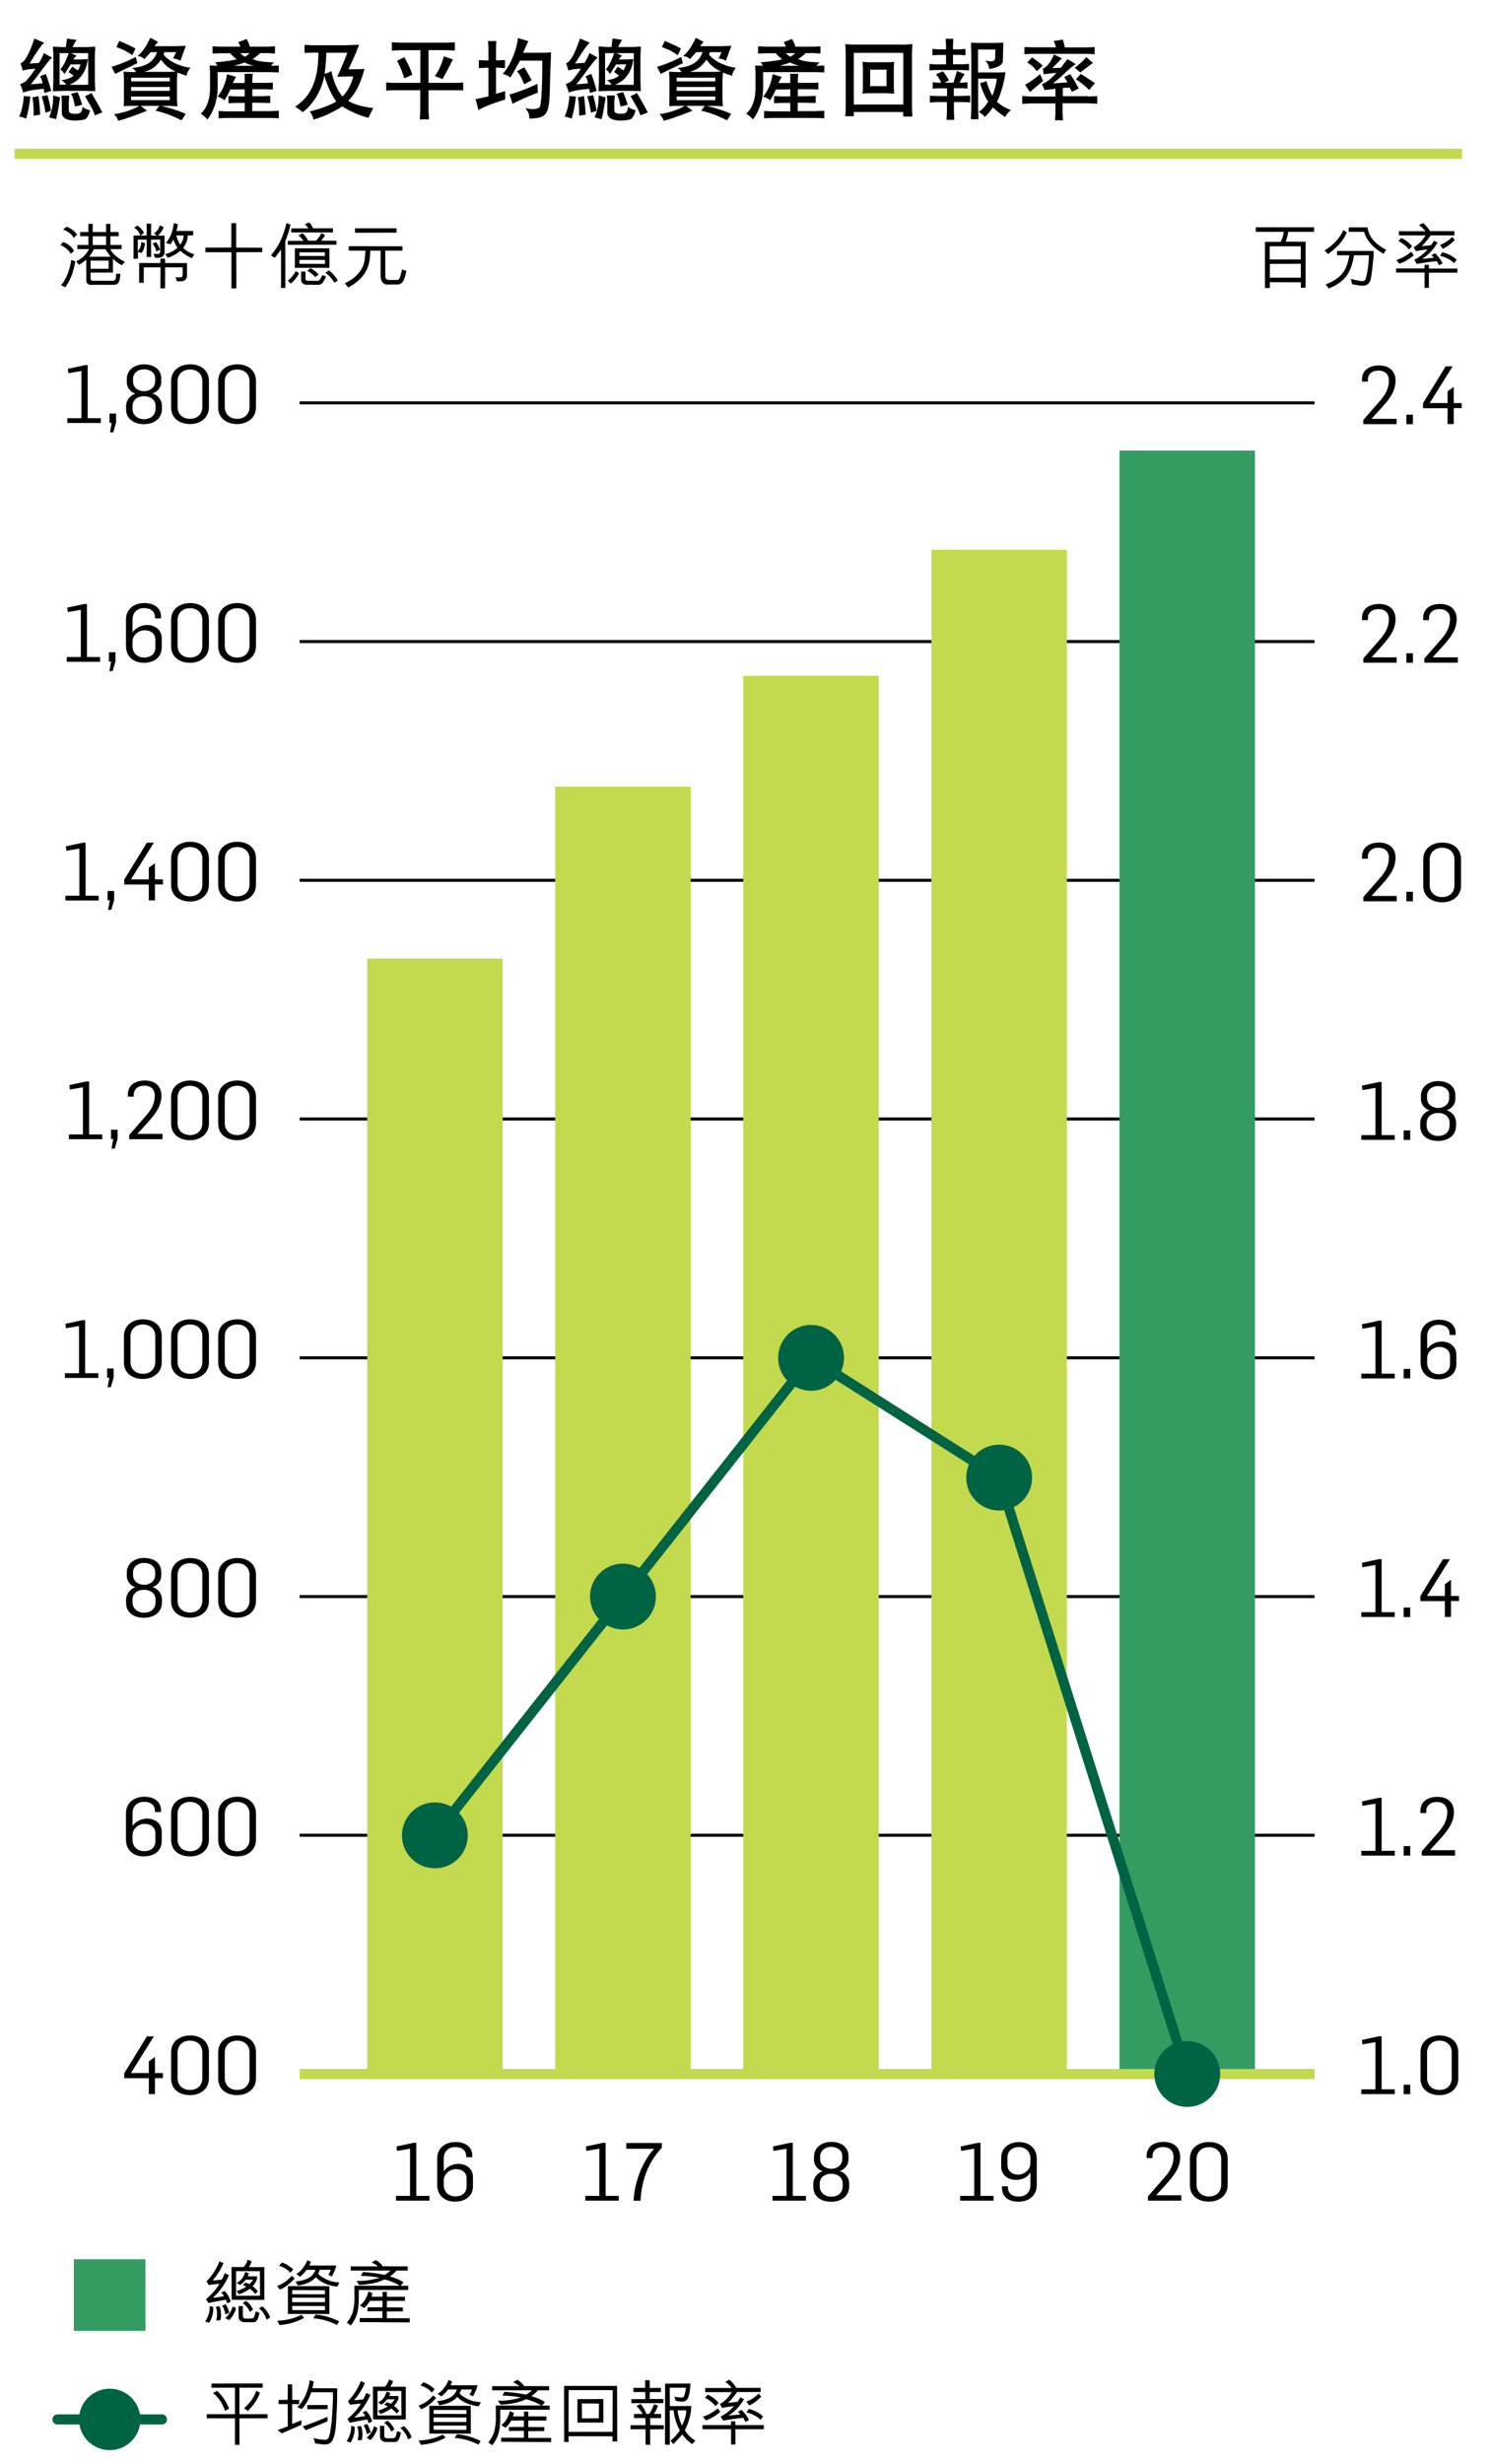
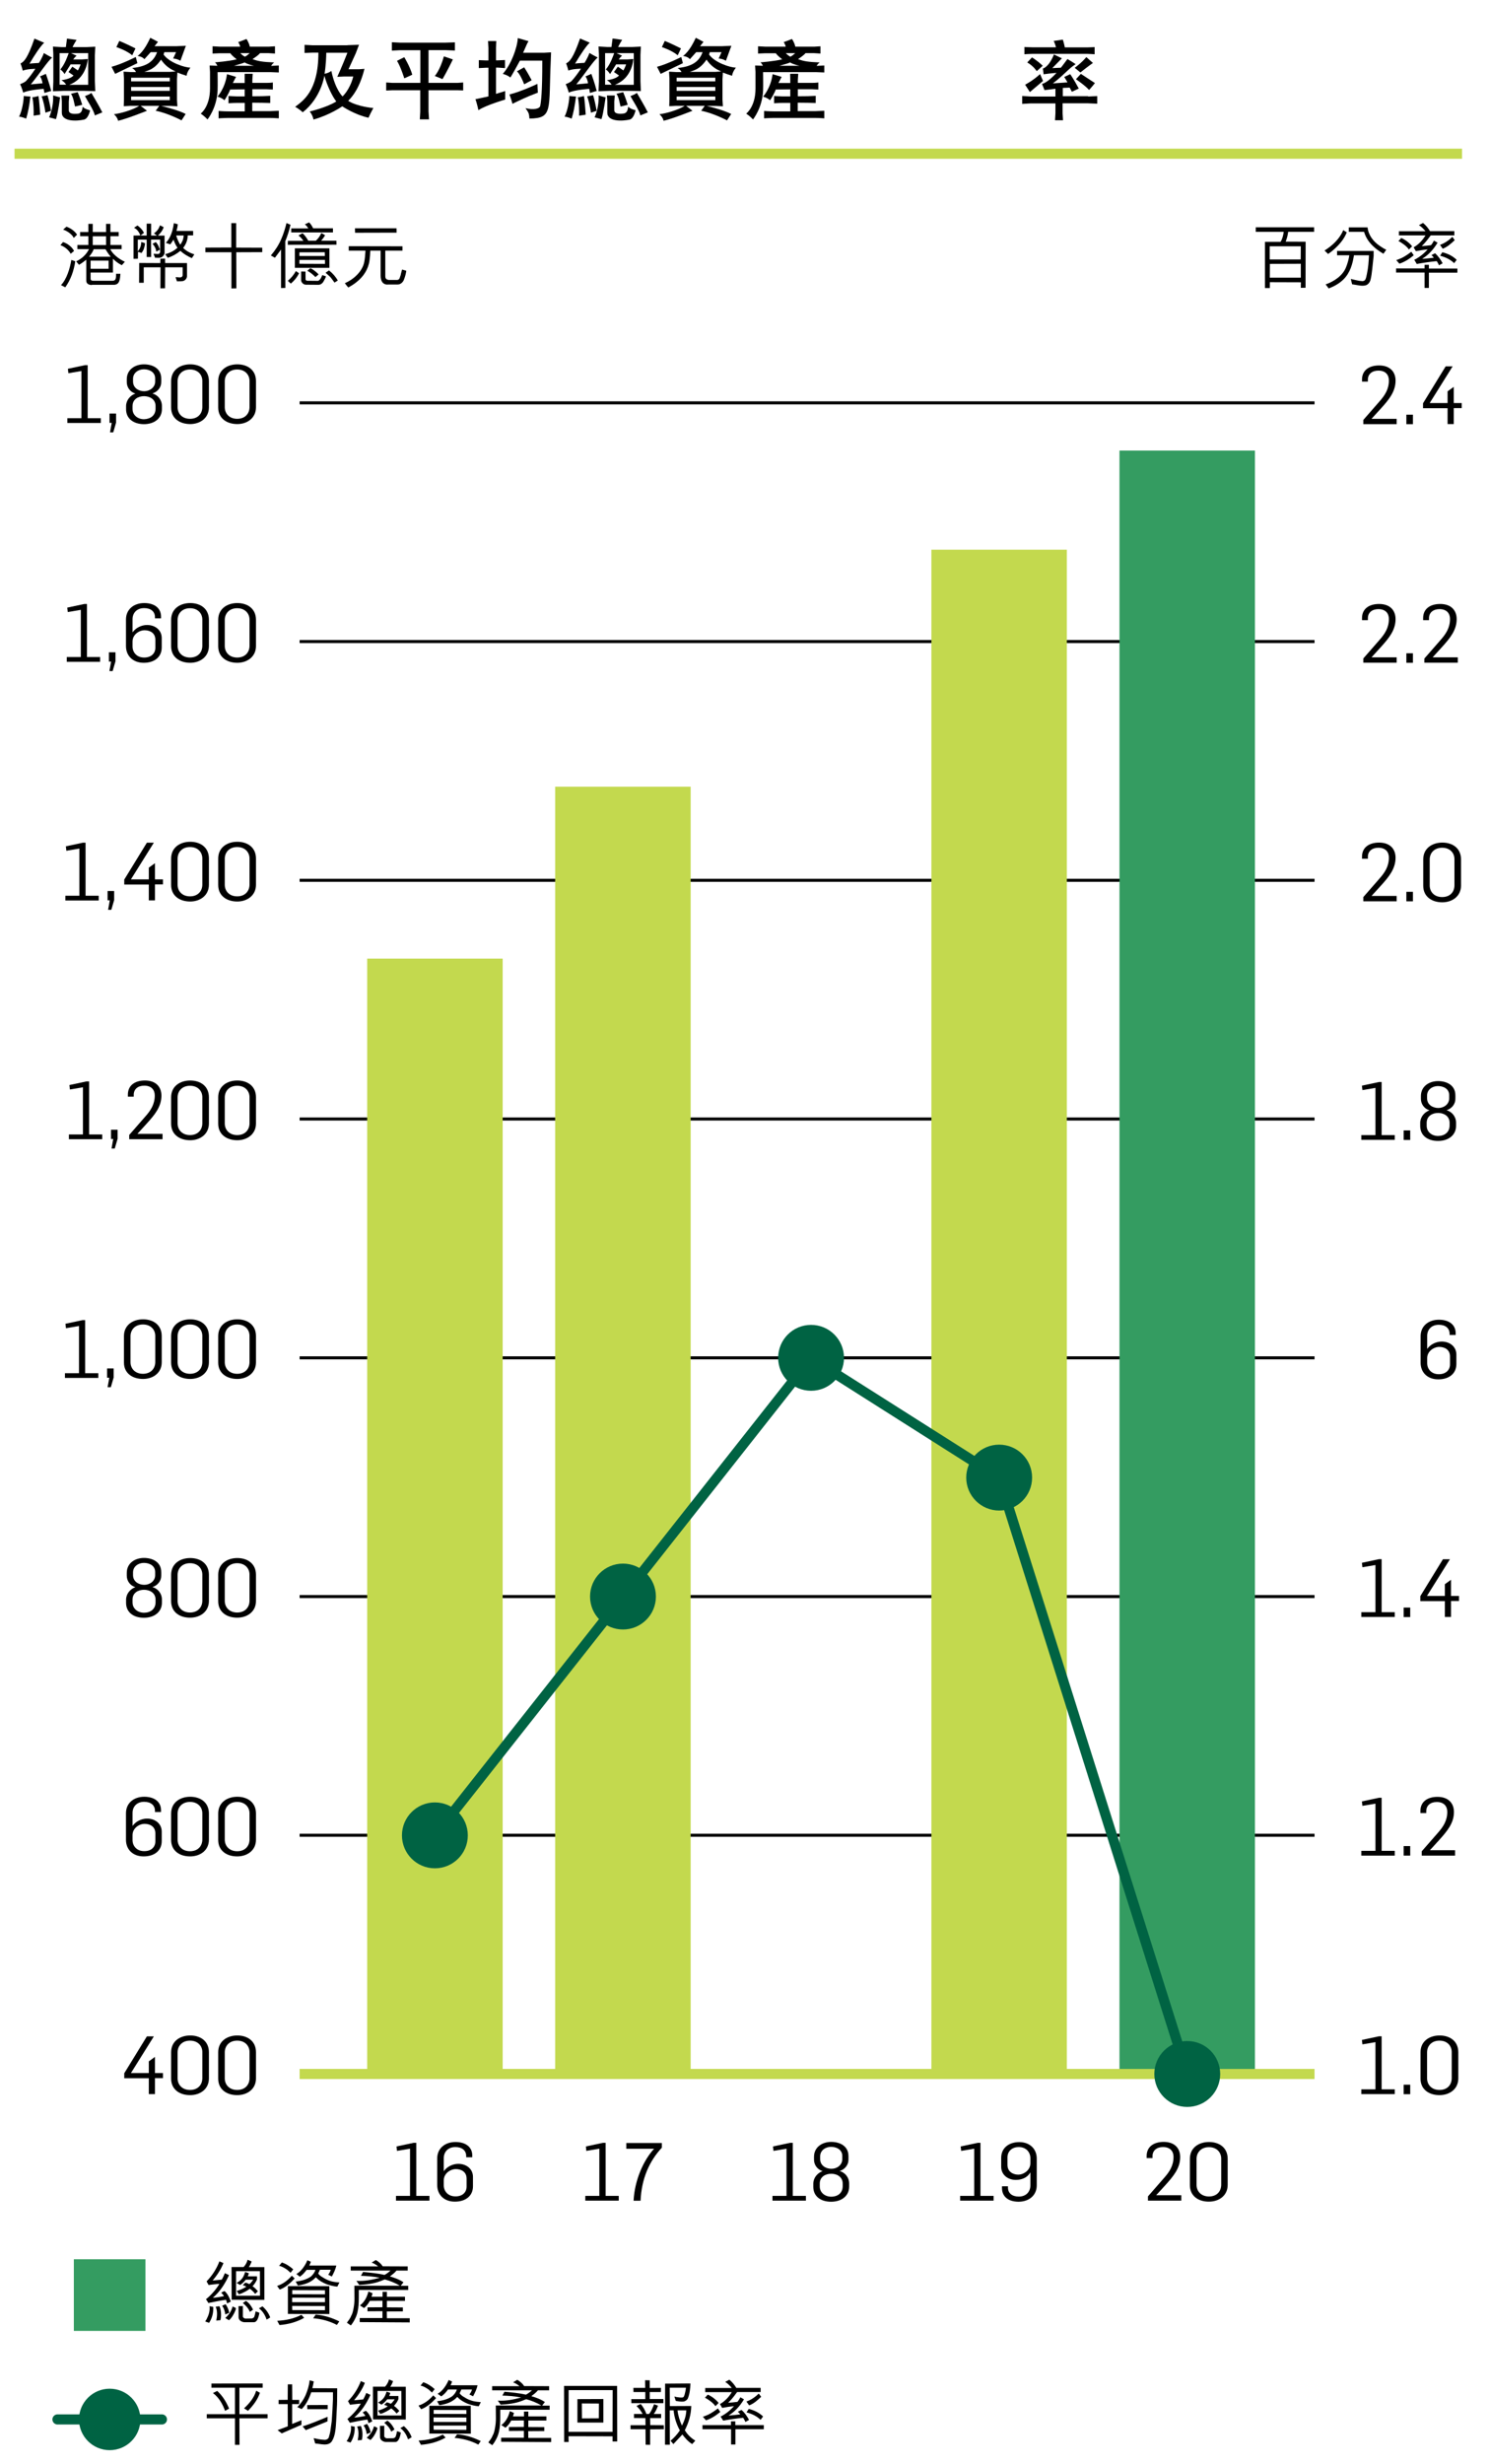
<svg xmlns="http://www.w3.org/2000/svg" version="1.1" id="圖層_2" x="0px" y="0px" viewBox="0 0 147.4 243.78" style="enable-background:new 0 0 147.4 243.78;" xml:space="preserve">
  <style type="text/css">
	.st0{fill:none;stroke:#000000;stroke-width:0.3;stroke-miterlimit:10;}
	.st1{fill:#C3D94E;}
	.st2{fill:#006343;}
	.st3{fill:#349C61;}
	.st4{fill:none;stroke:#006343;stroke-miterlimit:10;}
	.st5{fill:none;stroke:#006343;stroke-linecap:round;}
	.st6{fill:none;}
	.st7{fill:none;stroke:#C3D94E;}
	.st8{fill:none;stroke:#C3D94E;stroke-miterlimit:10;}
</style>
  <g>
    <line class="st0" x1="29.66" y1="181.59" x2="130.13" y2="181.59" />
    <line class="st0" x1="29.66" y1="157.97" x2="130.13" y2="157.97" />
    <line class="st0" x1="29.66" y1="134.35" x2="130.13" y2="134.35" />
    <line class="st0" x1="29.66" y1="110.72" x2="130.13" y2="110.72" />
    <line class="st0" x1="29.66" y1="87.1" x2="130.13" y2="87.1" />
    <line class="st0" x1="29.66" y1="63.48" x2="130.13" y2="63.48" />
    <line class="st0" x1="29.66" y1="39.86" x2="130.13" y2="39.86" />
  </g>
  <g>
    <g>
      <rect x="92.2" y="54.39" class="st1" width="13.41" height="150.82" />
    </g>
  </g>
  <g>
    <g>
-       <rect x="73.58" y="66.87" class="st1" width="13.41" height="138.34" />
-     </g>
+       </g>
  </g>
  <g>
    <g>
      <rect x="54.96" y="77.84" class="st1" width="13.41" height="127.37" />
    </g>
  </g>
  <g>
    <g>
      <rect x="36.35" y="94.85" class="st1" width="13.41" height="110.36" />
    </g>
  </g>
  <circle class="st2" cx="43.05" cy="181.6" r="3.26" />
  <circle class="st2" cx="61.67" cy="157.97" r="3.26" />
  <circle class="st2" cx="80.29" cy="134.35" r="3.26" />
  <circle class="st2" cx="98.91" cy="146.2" r="3.26" />
  <g>
    <g>
      <rect x="110.82" y="44.58" class="st3" width="13.41" height="160.63" />
    </g>
  </g>
  <g>
    <g>
      <g>
        <path d="M134.77,206.73h1.39v-4.67l-1.29,0.22l-0.05-0.44l1.69-0.36h0.26v5.25h1.3v0.47h-3.31V206.73z" />
        <path d="M138.95,206.27h0.65v0.94h-0.65V206.27z" />
        <path d="M140.62,205.67v-2.61c0-1.1,0.89-1.66,1.89-1.66c1.02,0,1.85,0.56,1.85,1.66v2.59c0,1.07-0.88,1.65-1.85,1.65     C141.5,207.31,140.62,206.77,140.62,205.67z M143.71,205.62v-2.58c0-0.61-0.44-1.13-1.21-1.13c-0.78,0-1.23,0.52-1.23,1.16v2.57     c0,0.63,0.45,1.15,1.23,1.15C143.28,206.79,143.71,206.28,143.71,205.62z" />
      </g>
      <g>
        <path d="M134.77,183.13h1.39v-4.67l-1.29,0.22l-0.05-0.44l1.69-0.36h0.26v5.25h1.3v0.47h-3.31V183.13z" />
        <path d="M138.95,182.66h0.65v0.94h-0.65V182.66z" />
        <path d="M140.73,183.19l1.6-1.83c0.55-0.62,0.94-1.22,0.94-2.09c0-0.55-0.33-0.97-1.04-0.97c-0.61,0-1.04,0.33-1.04,0.9v0.19     h-0.58v-0.21c0-0.91,0.7-1.39,1.69-1.39c1.08,0,1.63,0.63,1.63,1.5c0,1.1-0.67,1.89-1.46,2.77l-0.91,1v0.01h2.48v0.53h-3.3     V183.19z" />
      </g>
      <g>
        <path d="M134.77,159.52h1.39v-4.67l-1.29,0.22l-0.05-0.44l1.69-0.36h0.26v5.25h1.3v0.47h-3.31V159.52z" />
        <path d="M138.95,159.06h0.65v0.94h-0.65V159.06z" />
        <path d="M143.02,158.42h-2.42v-0.49l2.24-3.65h0.69l-2.27,3.63h1.77v-1.16l0.61-0.44v1.6h0.79v0.5h-0.79v1.58h-0.61V158.42z" />
      </g>
      <g>
-         <path d="M134.77,135.92h1.39v-4.67l-1.29,0.22l-0.05-0.44l1.69-0.36h0.26v5.25h1.3v0.47h-3.31V135.92z" />
-         <path d="M138.95,135.45h0.65v0.94h-0.65V135.45z" />
        <path d="M140.63,134.84v-2.63c0-1.02,0.79-1.63,1.81-1.63c1.02,0,1.66,0.51,1.66,1.33v0.18h-0.6v-0.11c0-0.58-0.43-0.9-1.07-0.9     c-0.74,0-1.15,0.49-1.15,1.1v1.29c0.32-0.46,0.9-0.73,1.44-0.73c0.81,0,1.45,0.51,1.45,1.29v0.93c0,0.98-0.76,1.52-1.78,1.52     C141.34,136.49,140.63,135.82,140.63,134.84z M143.54,135v-0.78c0-0.72-0.58-0.95-1.07-0.95c-0.52,0-1.19,0.42-1.19,1.11v0.5     c0,0.56,0.4,1.09,1.15,1.09C143.16,135.97,143.54,135.53,143.54,135z" />
      </g>
      <g>
        <path d="M134.77,112.31h1.39v-4.67l-1.29,0.22l-0.05-0.44l1.69-0.36h0.26v5.25h1.3v0.47h-3.31V112.31z" />
        <path d="M138.95,111.85h0.65v0.94h-0.65V111.85z" />
        <path d="M140.59,111.42v-0.31c0-0.58,0.4-1.06,0.92-1.25c-0.54-0.16-0.85-0.64-0.85-1.13v-0.28c0-0.98,0.83-1.48,1.7-1.48     c0.89,0,1.71,0.43,1.71,1.39c0,0,0.01,0.26,0,0.4c0,0.46-0.34,0.93-0.87,1.09c0.53,0.15,0.94,0.63,0.94,1.24v0.3     c0,0.94-0.77,1.5-1.79,1.5C141.32,112.89,140.59,112.35,140.59,111.42z M143.5,111.35v-0.25c0-0.7-0.61-0.98-1.13-0.98     c-0.57,0-1.14,0.3-1.14,0.98v0.29c0,0.61,0.52,1.01,1.13,1.01C143.02,112.39,143.5,112.02,143.5,111.35z M143.46,108.67v-0.3     c0-0.64-0.57-0.91-1.12-0.91c-0.53,0-1.07,0.34-1.07,0.94v0.27c0,0.67,0.61,0.96,1.1,0.96     C142.9,109.64,143.46,109.28,143.46,108.67z" />
      </g>
      <g>
        <path d="M134.95,88.77l1.6-1.83c0.55-0.62,0.94-1.22,0.94-2.09c0-0.55-0.33-0.97-1.04-0.97c-0.61,0-1.04,0.33-1.04,0.9v0.19     h-0.58v-0.21c0-0.91,0.7-1.39,1.69-1.39c1.08,0,1.63,0.63,1.63,1.5c0,1.1-0.67,1.9-1.46,2.77l-0.91,1v0.01h2.48v0.53h-3.3V88.77z     " />
        <path d="M139.22,88.24h0.65v0.94h-0.65V88.24z" />
        <path d="M140.89,87.64v-2.61c0-1.1,0.89-1.66,1.89-1.66c1.02,0,1.85,0.56,1.85,1.66v2.59c0,1.07-0.88,1.66-1.86,1.66     C141.77,89.28,140.89,88.74,140.89,87.64z M143.98,87.59v-2.58c0-0.61-0.44-1.13-1.22-1.13s-1.23,0.52-1.23,1.16v2.57     c0,0.63,0.45,1.15,1.23,1.15C143.55,88.76,143.98,88.25,143.98,87.59z" />
      </g>
      <g>
        <path d="M134.95,65.16l1.6-1.83c0.55-0.62,0.94-1.22,0.94-2.09c0-0.55-0.33-0.97-1.04-0.97c-0.61,0-1.04,0.33-1.04,0.9v0.19     h-0.58v-0.21c0-0.91,0.7-1.39,1.69-1.39c1.08,0,1.63,0.63,1.63,1.5c0,1.1-0.67,1.9-1.46,2.77l-0.91,1v0.01h2.48v0.53h-3.3V65.16z     " />
        <path d="M139.22,64.64h0.65v0.94h-0.65V64.64z" />
        <path d="M141,65.16l1.6-1.83c0.55-0.62,0.94-1.22,0.94-2.09c0-0.55-0.33-0.97-1.04-0.97c-0.61,0-1.04,0.33-1.04,0.9v0.19h-0.58     v-0.21c0-0.91,0.7-1.39,1.69-1.39c1.08,0,1.63,0.63,1.63,1.5c0,1.1-0.67,1.9-1.46,2.77l-0.91,1v0.01h2.48v0.53H141V65.16z" />
      </g>
      <g>
        <path d="M134.95,41.56l1.6-1.83c0.55-0.62,0.94-1.22,0.94-2.09c0-0.55-0.33-0.97-1.04-0.97c-0.61,0-1.04,0.33-1.04,0.9v0.19     h-0.58v-0.21c0-0.91,0.7-1.39,1.69-1.39c1.08,0,1.63,0.63,1.63,1.5c0,1.1-0.67,1.9-1.46,2.77l-0.91,1v0.01h2.48v0.53h-3.3V41.56z     " />
        <path d="M139.22,41.03h0.65v0.94h-0.65V41.03z" />
        <path d="M143.29,40.39h-2.42V39.9l2.24-3.65h0.69l-2.27,3.63h1.77v-1.16l0.61-0.44v1.6h0.79v0.5h-0.79v1.58h-0.61V40.39z" />
      </g>
    </g>
  </g>
  <line class="st4" x1="61.67" y1="158" x2="43.05" y2="181.6" />
  <polyline class="st4" points="117.53,205.21 98.91,146.2 80.29,134.39 61.67,158 " />
  <rect x="7.31" y="223.54" class="st3" width="7.09" height="7.09" />
  <line class="st5" x1="5.69" y1="239.39" x2="16.03" y2="239.39" />
  <path class="st2" d="M10.86,242.43c1.68,0,3.04-1.36,3.04-3.04s-1.36-3.04-3.04-3.04c-1.68,0-3.04,1.36-3.04,3.04  S9.18,242.43,10.86,242.43" />
  <g>
    <path d="M2.59,11.74c0,0-0.38-0.17-0.7-0.2C2.21,10.92,2.35,9.9,2.35,9.5c0,0,0.4,0.05,0.66,0.05C2.9,10.49,2.77,11.15,2.59,11.74z    M3.05,8.35l1.16-0.11c0,0-0.05-0.41-0.25-0.68c0,0,0.32-0.13,0.58-0.25c0,0,0.35,0.96,0.53,1.69c0,0-0.4,0.11-0.67,0.2L4.32,8.79   c0,0-1.55,0.11-2.02,0.38c0,0-0.16-0.56-0.31-0.84c0,0,0.43-0.16,0.58-0.31C2.9,7.67,3.14,7.34,3.5,6.81c0,0-0.78,0-1.25,0.18   c0,0-0.09-0.4-0.22-0.71c0.34-0.16,0.7-0.5,1.38-2.46c0,0,0.75,0.32,0.96,0.41C4.03,4.54,3.48,5.35,2.92,6.3   c0.27-0.04,0.93-0.07,0.93-0.07s0.31-0.46,0.49-0.98c0,0,0.48,0.29,0.82,0.45C4.77,5.99,3.99,7.19,3.05,8.35z M3.33,11.45   c0.02-0.51-0.02-1.4-0.13-1.82c0,0,0.38-0.05,0.6-0.13c0.09,0.4,0.14,1.38,0.18,1.84C3.81,11.39,3.61,11.39,3.33,11.45z M4.5,11.15   c-0.07-0.52-0.22-1.23-0.38-1.61L4.7,9.42c0.11,0.3,0.31,1.24,0.35,1.55C4.85,11.04,4.77,11.05,4.5,11.15z M5.54,11.79l-0.68-0.18   c0,0,0.45-0.91,0.4-2.17c0,0,0.35,0.12,0.69,0.19C5.95,9.63,5.74,11.22,5.54,11.79z M8.32,8.99H6.3L5.24,9.03l0.04-0.95V5.37   L5.24,4.61L6.1,4.66h0.42l0.11-0.84l0.95,0.13c0,0-0.24,0.37-0.4,0.71h1.4l0.85-0.04L9.39,5.46v2.58l0.04,0.98L8.32,8.99z    M6.99,6.37l-0.6,0.96c0,0-0.17-0.31-0.42-0.45c0.47-0.57,0.69-1.25,0.83-1.62H5.9v3.12h0.64c0,0-0.07-0.2-0.46-0.45   c0,0,0.85-0.07,1.2-0.46l-0.5-0.34l0.38-0.53c0,0,0.41,0.26,0.55,0.37c0.16-0.26,0.27-0.6,0.27-0.6H6.99z M8.34,11.83   C7.58,12,6.12,12.05,6.12,11.15v-1.13L6.08,9.46h0.78l-0.05,0.59v0.87c0,0.51,1,0.31,1,0.31c0.25-0.09,0.32-0.27,0.38-0.67   c0.15,0.22,0.73,0.36,0.73,0.36C8.78,11.49,8.56,11.77,8.34,11.83z M8.74,5.26H7.03l0.55,0.25c0,0-0.21,0.18-0.33,0.37h0.87   l0.58-0.04C8.6,6.69,8.19,7.88,6.86,8.39h1.87V5.26z M7.43,10.54c-0.11-0.41-0.14-0.84-0.4-1.26l0.66-0.16c0,0,0.26,0.61,0.45,1.25   L7.43,10.54z M9.39,11.42c-0.12-0.55-0.74-1.45-0.98-1.91c0,0,0.41-0.15,0.64-0.31c0,0,0.78,1.31,1.08,1.92L9.39,11.42z" />
    <path d="M13.6,6.25c-0.93,0.45-2.2,1.06-2.2,1.06l-0.36-0.7c1.01-0.26,2.4-0.97,2.4-0.97L13.6,6.25z M18.38,11.28l-0.41,0.63   c0,0-1.35-0.72-2.56-0.95l0.36-0.49h-1.85l0.63,0.49c0,0-2.02,0.81-2.86,0.99c-0.07-0.29-0.2-0.45-0.41-0.65   c0.64-0.07,1.84-0.41,2.51-0.83H12.9l-0.65,0.04l0.02-0.7V7.79l-0.04-0.7l0.72,0.04h0.51c0,0-0.07-0.21-0.38-0.4   c1.37-0.14,2.12-0.59,2.47-1.57h-0.63l-0.63,0.7c0,0-0.14-0.25-0.67-0.32c0.67-0.52,1.06-1.4,1.26-1.8l0.76,0.4   c0,0-0.2,0.25-0.34,0.43h2.18l0.92-0.04l-0.54,1.48c0,0-0.31-0.2-0.72-0.22l0.29-0.63h-1.17c0,0-0.02,0.13-0.07,0.23   c0.56,0.81,2.11,1.3,2.66,1.3c0,0-0.34,0.41-0.38,0.81c-0.33-0.11-0.64-0.21-0.91-0.32l-0.04,0.67v2.02l0.04,0.65l-0.67-0.04h-0.93   C16.53,10.62,17.78,10.95,18.38,11.28z M13.41,4.79l-0.32,0.68c-0.58-0.49-1.57-0.81-1.57-0.81l0.29-0.61   C12.33,4.25,13.41,4.79,13.41,4.79z M12.98,8.05h3.83V7.69h-3.83V8.05z M12.98,8.99h3.83V8.61h-3.83V8.99z M12.98,9.91h3.83V9.55   h-3.83V9.91z M15.94,5.9c-0.67,0.99-1.29,1.07-1.65,1.21h2.54l0.56-0.04C16.82,6.83,16.35,6.5,15.94,5.9z" />
    <path d="M26.84,7.14h-5.3c0,0,0.02,1.37,0,1.8c-0.07,1.75-1,2.88-1,2.88s-0.27-0.31-0.67-0.58c0,0,0.92-0.66,0.92-2.49V7.11   l-0.04-0.63l0.77,0.03c-0.08-0.15-0.11-0.23-0.24-0.34c0,0,1.34-0.1,2.15-0.3c-0.09-0.08-0.42-0.31-0.63-0.6h-1.04L21.04,5.3V4.58   l0.76,0.04h1.98c-0.04-0.16-0.11-0.33-0.2-0.45c0,0,0.57-0.22,0.82-0.31c0,0,0.24,0.33,0.33,0.76h1.86l0.63-0.04V5.3l-0.63-0.04   h-0.85c-0.18,0.22-0.52,0.44-0.74,0.59c0.54,0.2,0.92,0.28,2.14,0.33C27,6.29,26.94,6.36,26.84,6.52l0.76-0.04v0.69L26.84,7.14z    M26.69,11.67h-4.15c-0.29,0-0.9,0.04-0.9,0.04v-0.73c0,0,0.5,0.04,0.92,0.04h1.67v-0.84h-0.77c-0.41,0-0.84,0.04-0.84,0.04V9.5   c0,0,0.6,0.04,0.82,0.04h0.78v-0.7l-1.44,0.02c-0.09,0.3-0.43,0.87-0.56,1.06c-0.31-0.27-0.69-0.36-0.69-0.36s0.76-0.82,0.94-2.22   l0.9,0.27c0,0-0.14,0.23-0.32,0.6h1.17V7.93L24.22,7.3h0.8l-0.04,0.61V8.2h1.41c0.41,0,0.62-0.04,0.62-0.04v0.7L26.4,8.83h-1.42   v0.7l0.99-0.01c0.41-0.01,0.78-0.04,0.78-0.04v0.71c0,0-0.55-0.01-0.77-0.02l-1.01-0.01v0.84h1.69l0.94-0.04v0.75   C27.61,11.71,27.1,11.67,26.69,11.67z M24.21,6.18c-0.28,0.12-0.7,0.23-1.05,0.33h1.99C24.78,6.43,24.48,6.33,24.21,6.18z    M23.79,5.26c0.13,0.14,0.28,0.26,0.45,0.35c0.16-0.06,0.36-0.25,0.48-0.35H23.79z" />
    <path d="M34.39,4.47l1.15-0.04l-0.32,0.84l-0.72,1.58h1.08l0.5-0.04c-0.48,1.88-1.14,2.69-1.61,3.17c0.91,0.58,2.49,0.71,2.49,0.71   s-0.26,0.46-0.48,0.96c-1.4-0.31-2.6-1.13-2.6-1.13s-1.2,0.85-2.85,1.31c-0.07-0.44-0.37-0.8-0.37-0.8s1.66-0.38,2.63-0.99   c-0.38-0.48-0.9-1.54-1.18-2.55c0,0-0.3,2.17-2.14,3.62c0,0-0.31-0.3-0.75-0.54c0.74-0.58,2.3-1.51,2.3-5.36h-0.61l-0.76,0.03V4.44   l0.78,0.04H34.39z M32.3,5.22c-0.02,1.22-0.17,2.08-0.17,2.08s0.36-0.05,0.67-0.28c0.4,1.88,1.11,2.52,1.11,2.52   s0.73-0.65,1.06-1.97h-0.88L33.39,7.6c0,0,0.58-1.28,1-2.38H32.3z" />
    <path d="M44.11,4.22l0.92-0.03V5l-0.94-0.04h-1.67v3.24h2.88l0.55-0.04v0.79L45.3,8.93h-2.88v2.09l0.05,0.79h-0.91l0.04-0.76V8.93   h-2.76l-0.61,0.03V8.16l0.6,0.04h2.78V4.97h-2.05l-0.77,0.04V4.18l0.81,0.04H44.11z M40.02,5.66c0,0,0.57,0.93,0.79,1.73   c0,0-0.47,0.23-0.79,0.36c0,0-0.35-1.14-0.72-1.73C39.3,6.02,39.69,5.82,40.02,5.66z M44.83,5.88c0,0-0.55,1.15-1.03,1.95   c0,0-0.38-0.17-0.76-0.31c0,0,0.52-0.56,0.9-1.94C43.94,5.57,44.45,5.75,44.83,5.88z" />
    <path d="M47.06,9.82l1.29-0.28V6.7h-0.21L47.4,6.74V5.95l0.72,0.03h0.23V4.76l-0.04-0.7h0.82L49.1,4.73v1.24h0.18l0.71-0.03v0.8   l-0.7-0.05H49.1v2.6l0.91-0.28v0.84c0,0-1.89,0.55-2.65,1.05C47.36,10.91,47.18,10.07,47.06,9.82z M49.77,7.31   c0.81-0.89,1.43-2.55,1.49-3.54l1.06,0.3c-0.18,0.28-0.41,0.9-0.54,1.15h2.09l0.68-0.04c0,0-0.02,0.64-0.03,0.85   c-0.22,4.83,0.24,5.68-2.11,5.7c-0.04-0.5-0.05-0.54-0.39-1.03c0.77,0.19,1.4,0.08,1.46-0.23c0.08-0.41,0.21-1.36,0.2-4.47h-2.21   c0,0-0.76,1.41-0.95,1.67C50.21,7.41,49.77,7.31,49.77,7.31z M53.24,9.17c-1.11,0.41-1.76,0.74-2.51,1.1   c-0.13-0.5-0.3-0.92-0.3-0.92C51.58,9.07,53.2,8.3,53.2,8.3L53.24,9.17z M52.63,7.94l-0.74,0.4c-0.43-1.1-0.72-1.28-0.72-1.28   l0.72-0.4C52.26,7.22,52.63,7.94,52.63,7.94z" />
    <path d="M56.59,11.74c0,0-0.38-0.17-0.7-0.2c0.32-0.62,0.47-1.64,0.47-2.04c0,0,0.4,0.05,0.66,0.05   C56.9,10.49,56.77,11.15,56.59,11.74z M57.05,8.35l1.16-0.11c0,0-0.05-0.41-0.25-0.68c0,0,0.32-0.13,0.58-0.25   c0,0,0.35,0.96,0.53,1.69c0,0-0.4,0.11-0.67,0.2l-0.07-0.41c0,0-1.55,0.11-2.02,0.38c0,0-0.16-0.56-0.31-0.84   c0,0,0.43-0.16,0.58-0.31c0.33-0.36,0.57-0.69,0.93-1.22c0,0-0.78,0-1.25,0.18c0,0-0.09-0.4-0.22-0.71c0.34-0.16,0.7-0.5,1.38-2.46   c0,0,0.75,0.32,0.96,0.41c-0.34,0.31-0.89,1.13-1.45,2.07c0.27-0.04,0.93-0.07,0.93-0.07s0.31-0.46,0.49-0.98   c0,0,0.48,0.29,0.82,0.45C58.77,5.99,57.99,7.19,57.05,8.35z M57.33,11.45c0.02-0.51-0.02-1.4-0.13-1.82c0,0,0.38-0.05,0.6-0.13   c0.09,0.4,0.14,1.38,0.18,1.84C57.81,11.39,57.61,11.39,57.33,11.45z M58.5,11.15c-0.07-0.52-0.22-1.23-0.38-1.61l0.59-0.12   c0.11,0.3,0.31,1.24,0.35,1.55C58.85,11.04,58.77,11.05,58.5,11.15z M59.54,11.79l-0.68-0.18c0,0,0.45-0.91,0.4-2.17   c0,0,0.35,0.12,0.69,0.19C59.95,9.63,59.74,11.22,59.54,11.79z M62.32,8.99H60.3l-1.05,0.04l0.04-0.95V5.37l-0.04-0.77l0.86,0.05   h0.42l0.11-0.84l0.95,0.13c0,0-0.24,0.37-0.4,0.71h1.4l0.85-0.04l-0.04,0.84v2.58l0.04,0.98L62.32,8.99z M60.99,6.37l-0.6,0.96   c0,0-0.17-0.31-0.42-0.45c0.47-0.57,0.69-1.25,0.83-1.62H59.9v3.12h0.64c0,0-0.07-0.2-0.46-0.45c0,0,0.85-0.07,1.2-0.46l-0.5-0.34   l0.38-0.53c0,0,0.41,0.26,0.55,0.37c0.16-0.26,0.27-0.6,0.27-0.6H60.99z M62.34,11.83c-0.76,0.17-2.22,0.22-2.22-0.68v-1.13   l-0.04-0.57h0.78l-0.05,0.59v0.87c0,0.51,1,0.31,1,0.31c0.25-0.09,0.32-0.27,0.38-0.67c0.15,0.22,0.73,0.36,0.73,0.36   C62.78,11.49,62.56,11.77,62.34,11.83z M62.74,5.26h-1.71l0.55,0.25c0,0-0.21,0.18-0.33,0.37h0.87l0.58-0.04   c-0.09,0.85-0.5,2.04-1.83,2.55h1.87V5.26z M61.43,10.54c-0.11-0.41-0.14-0.84-0.4-1.26l0.66-0.16c0,0,0.26,0.61,0.45,1.25   L61.43,10.54z M63.39,11.42c-0.12-0.55-0.74-1.45-0.98-1.91c0,0,0.41-0.15,0.64-0.31c0,0,0.78,1.31,1.08,1.92L63.39,11.42z" />
    <path d="M67.6,6.25c-0.93,0.45-2.2,1.06-2.2,1.06l-0.36-0.7c1.01-0.26,2.4-0.97,2.4-0.97L67.6,6.25z M72.38,11.28l-0.41,0.63   c0,0-1.35-0.72-2.56-0.95l0.36-0.49h-1.85l0.63,0.49c0,0-2.02,0.81-2.86,0.99c-0.07-0.29-0.2-0.45-0.41-0.65   c0.64-0.07,1.84-0.41,2.51-0.83H66.9l-0.65,0.04l0.02-0.7V7.79l-0.04-0.7l0.72,0.04h0.51c0,0-0.07-0.21-0.38-0.4   c1.37-0.14,2.12-0.59,2.47-1.57h-0.63l-0.63,0.7c0,0-0.14-0.25-0.67-0.32c0.67-0.52,1.06-1.4,1.26-1.8l0.76,0.4   c0,0-0.2,0.25-0.34,0.43h2.18l0.92-0.04l-0.54,1.48c0,0-0.31-0.2-0.72-0.22l0.29-0.63h-1.17c0,0-0.02,0.13-0.07,0.23   c0.56,0.81,2.11,1.3,2.66,1.3c0,0-0.34,0.41-0.38,0.81c-0.33-0.11-0.64-0.21-0.91-0.32l-0.04,0.67v2.02l0.04,0.65l-0.67-0.04h-0.93   C70.53,10.62,71.78,10.95,72.38,11.28z M67.41,4.79l-0.32,0.68c-0.58-0.49-1.57-0.81-1.57-0.81l0.29-0.61   C66.33,4.25,67.41,4.79,67.41,4.79z M66.98,8.05h3.83V7.69h-3.83V8.05z M66.98,8.99h3.83V8.61h-3.83V8.99z M66.98,9.91h3.83V9.55   h-3.83V9.91z M69.94,5.9c-0.67,0.99-1.29,1.07-1.65,1.21h2.54l0.56-0.04C70.82,6.83,70.35,6.5,69.94,5.9z" />
    <path d="M80.84,7.14h-5.3c0,0,0.02,1.37,0,1.8c-0.07,1.75-1,2.88-1,2.88s-0.27-0.31-0.67-0.58c0,0,0.92-0.66,0.92-2.49V7.11   l-0.04-0.63l0.77,0.03c-0.08-0.15-0.11-0.23-0.24-0.34c0,0,1.34-0.1,2.15-0.3c-0.09-0.08-0.42-0.31-0.63-0.6h-1.04L75.04,5.3V4.58   l0.76,0.04h1.98c-0.04-0.16-0.11-0.33-0.2-0.45c0,0,0.57-0.22,0.82-0.31c0,0,0.24,0.33,0.33,0.76h1.86l0.63-0.04V5.3l-0.63-0.04   h-0.85c-0.18,0.22-0.52,0.44-0.74,0.59c0.54,0.2,0.92,0.28,2.14,0.33C81,6.29,80.94,6.36,80.84,6.52l0.76-0.04v0.69L80.84,7.14z    M80.69,11.67h-4.15c-0.29,0-0.9,0.04-0.9,0.04v-0.73c0,0,0.5,0.04,0.92,0.04h1.67v-0.84h-0.76c-0.41,0-0.84,0.04-0.84,0.04V9.5   c0,0,0.6,0.04,0.82,0.04h0.78v-0.7l-1.44,0.02c-0.09,0.3-0.43,0.87-0.56,1.06c-0.31-0.27-0.69-0.36-0.69-0.36s0.76-0.82,0.94-2.22   l0.9,0.27c0,0-0.14,0.23-0.32,0.6h1.17V7.93L78.22,7.3h0.8l-0.04,0.61V8.2h1.41c0.41,0,0.62-0.04,0.62-0.04v0.7L80.4,8.83h-1.42   v0.7l0.99-0.01c0.41-0.01,0.78-0.04,0.78-0.04v0.71c0,0-0.55-0.01-0.77-0.02l-1.01-0.01v0.84h1.69l0.94-0.04v0.75   C81.61,11.71,81.1,11.67,80.69,11.67z M78.21,6.18c-0.28,0.12-0.7,0.23-1.05,0.33h1.99C78.78,6.43,78.48,6.33,78.21,6.18z    M77.79,5.26c0.13,0.14,0.28,0.26,0.45,0.35c0.16-0.06,0.36-0.25,0.48-0.35H77.79z" />
-     <path d="M89.25,4.42c0.53,0,1.07-0.06,1.07-0.06c-0.01,0.26-0.04,0.59-0.04,1.01v5.22c0,0.29,0.04,0.94,0.04,0.94h-0.91v-0.45   h-4.89v0.42h-0.84c0,0,0.04-0.61,0.04-1.04V5.32c0-0.2-0.03-0.72-0.04-0.95c0,0,0.56,0.04,0.79,0.04H89.25z M84.52,5.23v5.11h4.9   V5.23H84.52z M87.72,6.16c0.53,0,0.8-0.04,0.8-0.04c-0.01,0.13-0.04,0.54-0.04,0.54v2.05c0.02,0.15,0.04,0.55,0.04,0.55   c-0.22,0-0.6-0.04-0.82-0.04H86c0,0-0.38,0.02-0.62,0.04c0,0,0.04-0.32,0.04-0.53V6.65c0,0-0.03-0.33-0.04-0.53   c0,0,0.4,0.04,0.61,0.04H87.72z M86.14,6.89v1.63h1.62V6.89H86.14z" />
-     <path d="M92.01,6.97V6.33l0.58,0.04h1.06V5.44h-0.77L92.3,5.47V4.84l0.59,0.04h0.76v-0.4l-0.04-0.64h0.76L94.34,4.5v0.38h0.71   l0.52-0.04v0.63l-0.54-0.04h-0.69v0.93h0.98l0.61-0.04v0.65l-0.61-0.04h-2.74L92.01,6.97z M93.49,8.18h0.9l0.34-1.15l0.76,0.3   C95.15,7.81,95,8.18,95,8.18h0.34l0.43-0.04v0.63l-0.43-0.04h-0.92V9.5h0.77l0.85-0.04v0.67L95.2,10.1h-0.77v0.95l0.04,0.81H93.7   l0.04-0.83V10.1h-0.9l-0.79,0.04V9.47l0.85,0.04h0.85V8.74H92.8l-0.47,0.04V8.14l0.49,0.04h0.34c0,0-0.05-0.26-0.5-0.83l0.67-0.29   c0.32,0.34,0.61,0.89,0.61,0.89L93.49,8.18z M98.67,7.78h-1.84v3.03l0.03,0.99h-0.75l0.04-1.04V5.38l-0.03-1.17l0.67,0.04h1.85   l0.68-0.04l-0.05,1.91c-0.11,0.4-0.7,0.62-1.35,0.71c0,0,0.02-0.39-0.38-0.85c0,0,0.9,0.3,0.97-0.19l0.02-0.89h-1.71v2.27h2.04   l0.67-0.02c-0.1,1.05-0.63,2.64-0.85,2.92c0,0,0.62,0.57,1.39,0.81c0,0-0.46,0.39-0.55,0.7c-0.56-0.32-0.95-0.7-1.24-0.96   c0,0-0.35,0.56-0.79,0.96c0,0-0.13-0.23-0.61-0.51c0.5-0.31,0.81-0.8,0.94-1.03c-0.21-0.22-0.7-1.33-0.79-1.82   c0,0,0.62-0.14,0.62-0.22c0.02,0.22,0.38,1.13,0.58,1.47C98.39,9.15,98.66,8.22,98.67,7.78z" />
    <path d="M107.71,9.55l0.91-0.04v0.75l-0.96-0.04h-2.47v1.01l0.04,0.67h-0.79l0.04-0.7v-0.97h-2.44l-0.85,0.05V9.5l0.85,0.05h2.44   V8.78l-1.08,0.14l-0.25-0.62c0,0,0.47-0.04,1.44-1.09c0,0-0.59,0.04-1.28,0.14l-0.07-0.57c0,0,0.58-0.11,1.09-1.39l0.79,0.38   l-0.95,0.97l0.85-0.04c0,0,0.36-0.46,0.65-0.86c0,0,0.56,0.33,0.81,0.51c-0.77,0.5-1.03,0.96-2.25,1.9l1.44-0.1   c0,0-0.14-0.27-0.32-0.53l0.59-0.28c0,0,0.32,0.43,0.85,1.42l-0.68,0.32l-0.22-0.41l-0.68,0.03v0.82H107.71z M108.36,4.66v0.71   c0,0-0.51-0.04-0.72-0.04h-5.46c-0.27,0-0.77,0.04-0.77,0.04V4.65c0,0,0.51,0.03,0.77,0.03h2.35c0,0-0.06-0.3-0.22-0.63l0.9-0.13   c0,0,0.11,0.31,0.2,0.77h2.22C107.85,4.69,108.36,4.66,108.36,4.66z M103.25,8.01l-1.3,1.1c0,0-0.27-0.41-0.47-0.73   c0,0,0.77-0.39,1.48-1.05L103.25,8.01z M102.16,5.68c0,0,0.59,0.36,1.06,0.83l-0.59,0.53c0,0-0.32-0.51-0.94-0.86L102.16,5.68z    M108.19,6.23c0,0-0.58,0.41-1.24,0.94l-0.56-0.46c0,0,0.67-0.48,1.15-1.06L108.19,6.23z M107,7.31l1.39,0.91   c0,0-0.32,0.41-0.58,0.68c-0.41-0.46-1.3-1.06-1.3-1.06L107,7.31z" />
  </g>
  <g>
    <path d="M7,25.11c-0.2-0.37-0.6-0.71-1.02-0.85l0.26-0.31c0.43,0.13,0.9,0.49,1.09,0.88L7,25.11z M6.04,28.21   c0.56-0.58,0.89-1.66,1.02-2.49l0.39,0.13c-0.13,0.92-0.45,1.83-0.99,2.58L6.04,28.21z M7.3,23.54c-0.17-0.39-0.74-0.73-1.05-0.82   l0.33-0.29c0.41,0.15,0.8,0.41,1.05,0.79L7.3,23.54z M9.09,28.2c-0.34,0-0.55-0.16-0.55-0.43V25.7c-0.25,0.19-0.46,0.36-0.72,0.5   l-0.28-0.34c0.54-0.25,1.01-0.67,1.27-1.21H7.66v-0.41h1.09v-0.87H7.93v-0.41h0.82v-0.81h0.43v0.81h1.32v-0.81h0.43v0.81h0.82v0.41   h-0.82v0.87h1.11v0.41h-1.12c0.17,0.42,0.79,0.96,1.44,1.25l-0.3,0.34c-0.31-0.15-0.63-0.38-0.88-0.64v1.37H8.97v0.6   c0,0.13,0.06,0.21,0.25,0.21h1.93c0.39,0,0.33-0.41,0.34-0.69h0.43c-0.04,0.46-0.04,1.09-0.65,1.09H9.09z M9.27,24.66   c-0.08,0.27-0.26,0.5-0.45,0.74h2.14c-0.2-0.23-0.36-0.48-0.52-0.74H9.27z M8.97,26.59h1.78v-0.8H8.97V26.59z M9.18,23.38v0.87   h1.32v-0.87H9.18z" />
    <path d="M13.9,23.3l0.62,0.01v-1.18h0.44v1.18h0.57c-0.08-0.09-0.2-0.14-0.29-0.22c0.28-0.18,0.5-0.47,0.59-0.79   c0.13,0.04,0.25,0.12,0.37,0.18c-0.1,0.32-0.31,0.6-0.57,0.83c0.21,0.01,0.45,0.01,0.66,0v1.74c-0.03,0.17-0.16,0.34-0.32,0.41   c-0.18,0.09-0.42,0.03-0.62,0.04l-0.15-0.38c0.22-0.05,0.56,0.14,0.65-0.16v-1.25h-0.9l0.01,1.72h-0.44v-1.72h-0.88v1.16   c0.22-0.25,0.34-0.57,0.34-0.92c0.13,0.02,0.25,0.08,0.37,0.11c0.01,0.16-0.04,0.31-0.08,0.46c-0.04,0.19-0.15,0.35-0.25,0.51   c-0.13-0.03-0.23-0.08-0.36-0.11l-0.01,0.68l-0.43,0.01v-2.3l0.67-0.01c-0.09-0.29-0.31-0.62-0.62-0.76   c0.1-0.08,0.22-0.15,0.34-0.23c0.23,0.17,0.5,0.42,0.64,0.74L13.9,23.3z M13.77,27.97l0.01-1.95l2.09,0.01l0.01-0.43l0.46-0.01   l0.01,0.44h2.16v1.3c0,0.17-0.11,0.34-0.27,0.43c-0.2,0.11-0.47,0.06-0.72,0.08l-0.14-0.41c0.22-0.04,0.62,0.15,0.7-0.17v-0.81   h-1.73l-0.01,2.07l-0.46,0.01l0.01-2.08h-1.66v1.53H13.77z M15.43,23.95c0.2,0.22,0.31,0.48,0.4,0.75   c-0.06,0.04-0.13,0.07-0.2,0.11c-0.05,0.03-0.1,0.06-0.16,0.08c-0.03-0.28-0.17-0.55-0.37-0.77L15.43,23.95z M16.42,24.03   c0.34-0.37,0.53-0.81,0.66-1.27c0.06-0.22,0.1-0.46,0.13-0.68l0.39,0.11c-0.02,0.22-0.07,0.46-0.13,0.66h1.65v0.44h-0.53   c-0.02,0.47-0.17,0.88-0.46,1.24c0.32,0.32,0.7,0.51,1.11,0.64l-0.25,0.37c-0.41-0.18-0.79-0.4-1.13-0.72   c-0.4,0.32-0.8,0.54-1.25,0.69l-0.26-0.36c0.45-0.11,0.87-0.32,1.22-0.64c-0.18-0.24-0.29-0.52-0.4-0.8   c-0.09,0.17-0.21,0.31-0.31,0.47L16.42,24.03z M17.44,23.29c0.09,0.32,0.22,0.63,0.4,0.92c0.11-0.13,0.18-0.29,0.25-0.43   c0.04-0.15,0.1-0.33,0.09-0.48H17.44z" />
    <path d="M22.89,22.08h0.49v2.42l2.58,0.01v0.44l-2.57,0.01l0.01,3.57l-0.49,0.01v-3.58h-2.58V24.5l2.57-0.01V22.08z" />
    <path d="M27.81,24.7c-0.18,0.27-0.41,0.54-0.59,0.8c-0.14-0.06-0.27-0.16-0.41-0.22c0.43-0.5,0.78-1.04,1.03-1.62   c0.22-0.51,0.39-1.04,0.52-1.59l0.4,0.17c-0.13,0.55-0.3,1.11-0.52,1.63l0.01,4.62l-0.43,0.01V24.7z M28.49,24.22l0.01-0.39h1.53   c-0.11-0.19-0.31-0.4-0.48-0.53c0.13-0.08,0.27-0.15,0.4-0.22c0.24,0.2,0.42,0.49,0.57,0.74h0.74c0.25-0.21,0.43-0.49,0.55-0.76   c0.13,0.06,0.25,0.14,0.37,0.22c-0.06,0.12-0.29,0.43-0.39,0.54h1.51l0.01,0.39L28.49,24.22z M28.49,27.78   c0.34-0.27,0.6-0.6,0.8-0.96c0.1,0.06,0.22,0.15,0.31,0.22c-0.19,0.39-0.47,0.74-0.81,1.02C28.68,27.96,28.58,27.88,28.49,27.78z    M28.83,22.6h1.69c-0.08-0.14-0.21-0.3-0.34-0.4L30.6,22c0.17,0.17,0.3,0.39,0.4,0.59h1.96V23h-4.13V22.6z M32.61,24.57v1.93h-3.42   v-1.93H32.61z M32.15,24.96l-2.51,0.01v0.36h2.52L32.15,24.96z M29.64,25.72v0.38l2.53,0.01v-0.39H29.64z M32.27,27.34   c-0.05,0.2-0.17,0.36-0.26,0.54c-0.1,0.15-0.22,0.27-0.45,0.3l-1.27-0.01c-0.24,0-0.43-0.18-0.48-0.4v-0.91l0.43,0.01l0.01,0.79   c0.01,0.06,0.08,0.12,0.2,0.12l1.04,0.01c0.22-0.09,0.34-0.37,0.41-0.57L32.27,27.34z M30.72,26.54c0.21,0.07,0.39,0.23,0.56,0.36   c0.1,0.08,0.17,0.17,0.26,0.25c-0.1,0.08-0.2,0.19-0.32,0.26c-0.25-0.25-0.5-0.46-0.8-0.62L30.72,26.54z M32.6,26.78   c0.34,0.27,0.63,0.61,0.84,0.97c-0.09,0.08-0.22,0.13-0.33,0.21c-0.13-0.18-0.25-0.36-0.4-0.54c-0.15-0.13-0.32-0.3-0.48-0.43   l0.31-0.22L32.6,26.78z" />
    <path d="M38.37,28.16c-0.56,0-0.69-0.48-0.69-0.88V24.8h-1.02c-0.01,0.31-0.04,0.67-0.08,0.97c-0.12,0.88-0.61,1.62-1.31,2.16   c-0.25,0.2-0.51,0.36-0.78,0.51l-0.03-0.01c-0.1-0.13-0.23-0.27-0.32-0.41c0.84-0.36,1.71-1.13,1.91-2.06   c0.08-0.37,0.1-0.77,0.13-1.16h-1.66v-0.44l5.32,0.01v0.43h-1.7v2.46c0,0.11,0,0.25,0.08,0.33c0.06,0.06,0.17,0.09,0.25,0.11h0.86   c0.24-0.04,0.24-0.23,0.3-0.39l0.03-0.07c0.02-0.16,0.11-0.41,0.14-0.57l0.42,0.12c-0.04,0.31-0.13,0.62-0.24,0.9   c-0.1,0.25-0.34,0.46-0.61,0.46H38.37z M35.14,22.59h4.11l0.01,0.43l-4.11,0.01L35.14,22.59z" />
  </g>
  <g>
    <path d="M20.32,229.7c0.02-0.07,0.09-0.15,0.13-0.22c0.2-0.39,0.35-0.81,0.29-1.29c0.13,0.01,0.25,0.05,0.37,0.07   c0.03,0.57-0.11,1.11-0.41,1.57L20.32,229.7z M22.12,223.92c-0.25,0.62-0.62,1.2-1.07,1.72c0.3-0.01,0.6-0.06,0.9-0.08   c0.13-0.2,0.21-0.42,0.31-0.64c0.13,0.06,0.27,0.12,0.41,0.19c-0.38,0.83-0.87,1.62-1.6,2.24c0.32-0.01,0.64-0.07,0.95-0.13   l0.15-0.03c-0.06-0.13-0.17-0.23-0.27-0.34c0.11-0.06,0.21-0.13,0.33-0.16c0.32,0.28,0.49,0.67,0.62,1.04   c-0.13,0.06-0.24,0.13-0.37,0.18c-0.03-0.13-0.06-0.25-0.11-0.36c-0.58,0.08-1.16,0.2-1.74,0.32c-0.08-0.13-0.15-0.25-0.24-0.37   c0.53-0.43,0.99-0.96,1.33-1.52c-0.13,0-0.27,0.01-0.4,0.03c-0.22,0.03-0.45,0.04-0.67,0.08l-0.2-0.36c0.57-0.58,1-1.27,1.27-1.98   L22.12,223.92z M21.77,228.3c0.13,0.38,0.15,0.87,0.05,1.27l-0.41,0.04c0.09-0.43,0.13-0.97-0.06-1.37   c0.13-0.02,0.25-0.04,0.37-0.05L21.77,228.3z M22.34,228c0.17,0.26,0.3,0.53,0.35,0.84c-0.13,0.06-0.26,0.11-0.39,0.16   c-0.02-0.23-0.09-0.44-0.18-0.65l-0.13-0.2c0.1-0.06,0.22-0.11,0.32-0.15H22.34z M22.3,229.35c0.36-0.31,0.62-0.7,0.72-1.13   c0.12,0.03,0.22,0.1,0.34,0.15c-0.01,0.18-0.11,0.34-0.18,0.51c-0.13,0.25-0.27,0.48-0.5,0.69l-0.04-0.01L22.3,229.35z    M24.11,224.32c0.2-0.22,0.33-0.45,0.4-0.73c0.13,0.05,0.27,0.11,0.4,0.17c-0.07,0.2-0.15,0.38-0.28,0.56h1.54v3.24l-3.24-0.01   l-0.01-3.24H24.11z M23.37,227.15h2.37l-0.01-2.43h-2.36V227.15z M23.42,225.88c0.15-0.08,0.35-0.2,0.46-0.34   c0.2-0.19,0.3-0.46,0.39-0.74c0.11,0.04,0.26,0.08,0.37,0.13c-0.03,0.1-0.07,0.2-0.11,0.3h0.91v0.31c-0.1,0.24-0.25,0.47-0.44,0.67   c0.2,0.13,0.38,0.32,0.53,0.5l-0.27,0.26c-0.05-0.05-0.1-0.12-0.14-0.17c-0.12-0.12-0.24-0.24-0.39-0.34   c-0.28,0.21-0.57,0.35-0.86,0.48l-0.23,0.06c-0.06-0.11-0.14-0.21-0.21-0.32c0.34-0.1,0.67-0.23,0.96-0.43   c-0.11-0.06-0.24-0.11-0.36-0.14l0.25-0.25c0.15,0.01,0.27,0.08,0.4,0.14c0.12-0.07,0.2-0.2,0.28-0.29   c0.04-0.06,0.08-0.08,0.1-0.15h-0.73c-0.14,0.19-0.34,0.38-0.55,0.52l-0.04-0.01L23.42,225.88z M24.17,229.77   c-0.27-0.03-0.52-0.18-0.55-0.46l-0.01-1.13l0.43-0.01v1.04c0.01,0.08,0.08,0.13,0.14,0.17l0.11,0.03l0.63-0.01   c0.1,0,0.2-0.08,0.25-0.16c0.06-0.18,0.1-0.35,0.13-0.53c0.13,0.01,0.25,0.09,0.38,0.13c-0.09,0.52-0.24,0.93-0.55,0.93H24.17z    M24.38,227.68c0.31,0.22,0.53,0.54,0.67,0.85l-0.32,0.22c-0.13-0.35-0.4-0.64-0.69-0.88l0.29-0.2L24.38,227.68z M25.98,228.2   c0.36,0.31,0.62,0.69,0.77,1.1c-0.11,0.08-0.24,0.15-0.36,0.21c-0.14-0.43-0.38-0.84-0.76-1.11L25.98,228.2z" />
    <path d="M29.17,225.44c-0.41,0.45-0.92,0.9-1.48,1.1l-0.26-0.36c0.54-0.17,1.02-0.51,1.46-1.01L29.17,225.44z M27.44,229.63   c0.87-0.04,1.68-0.22,2.4-0.59l0.27,0.3c-0.74,0.41-1.55,0.64-2.44,0.71L27.44,229.63z M28.76,224.88   c-0.14-0.12-0.28-0.28-0.45-0.38c-0.21-0.13-0.43-0.26-0.68-0.31l0.27-0.33c0.41,0.13,0.78,0.37,1.13,0.68L28.76,224.88z    M32.61,228.96l-4.11-0.01v-2.75h4.1L32.61,228.96z M32.17,227.35l-3.25-0.01v0.45h3.25V227.35z M28.93,228.57l3.24,0.01v-0.41   l-3.25-0.01L28.93,228.57z M32.17,226.61l-3.24-0.01V227l3.24,0.01V226.61z M31.67,224.58c-0.06,0.14-0.12,0.26-0.17,0.38   c0.15,0.19,0.27,0.27,0.46,0.38c0.26,0.17,0.55,0.3,0.86,0.39c0.25,0.06,0.52,0.09,0.78,0.11l-0.21,0.41   c-0.37-0.03-0.72-0.13-1.06-0.24c-0.38-0.16-0.75-0.35-1.05-0.68l-0.03,0.01c-0.46,0.5-1.1,0.71-1.76,0.8l-0.22-0.39   c0.55-0.06,1.09-0.2,1.52-0.51c0.2-0.19,0.36-0.39,0.43-0.65h-0.87c-0.18,0.25-0.4,0.5-0.67,0.68L29.34,225   c0.5-0.27,0.88-0.86,1.09-1.36l0.34,0.15c-0.03,0.11-0.09,0.26-0.15,0.37h2.67c-0.08,0.41-0.27,0.76-0.44,1.09l-0.36-0.18   c0.15-0.2,0.2-0.31,0.25-0.49H31.67z M33.35,230.04c-0.73-0.38-1.48-0.59-2.35-0.66l0.25-0.36c0.85,0.06,1.62,0.32,2.34,0.67   L33.35,230.04z" />
    <path d="M39.67,226.17h0.74v0.41h-4.89c-0.01,0.97,0.07,2.02-0.38,2.87c-0.11,0.22-0.25,0.45-0.41,0.64l-0.39-0.27   c0.13-0.2,0.33-0.41,0.41-0.65c0.14-0.23,0.2-0.5,0.25-0.78c0.06-0.32,0.09-0.62,0.09-0.95l-0.01-1.28h4.51   c-0.43-0.26-0.99-0.49-1.49-0.62c-0.16,0.04-0.29,0.12-0.45,0.17c-0.65,0.25-1.37,0.33-2.09,0.37l-0.28-0.4   c0.82,0.05,1.56-0.11,2.29-0.3l-0.04-0.02c-0.59-0.12-1.18-0.16-1.8-0.18l0.21-0.38c0.72,0.07,1.44,0.13,2.12,0.29   c0.22-0.11,0.41-0.26,0.6-0.43h-3.94v-0.41h2.71c-0.17-0.15-0.43-0.31-0.64-0.38l0.41-0.25c0.26,0.14,0.52,0.36,0.69,0.62   l2.47,0.01v0.41h-1.11c-0.17,0.22-0.43,0.41-0.65,0.58c0.36,0.1,0.92,0.29,1.34,0.58L39.67,226.17z M35.61,229.76v-0.4h2.25v-0.68   l-1.48,0.01v-0.39l1.48-0.01v-0.64l-1.25,0.01c-0.15,0.27-0.32,0.51-0.57,0.71l-0.41-0.26c0.46-0.34,0.71-0.85,0.84-1.38l0.41,0.18   l-0.1,0.34h1.09v-0.48h0.43v0.48h1.79v0.41H38.3v0.64l1.58,0.01v0.39l-1.59,0.01l0.01,0.67h2.26v0.41L35.61,229.76z" />
  </g>
  <g>
    <path d="M23.26,241.9v-2.62h-2.79v-0.41h2.79v-2.62h-2.33v-0.41l5.07-0.01v0.42h-2.3v2.62h2.79v0.41h-2.79l0.01,2.62H23.26z    M21.5,236.57c0.55,0.5,0.91,1.11,1.18,1.75l-0.4,0.22c-0.24-0.66-0.6-1.32-1.2-1.76L21.5,236.57z M24.16,238.29   c0.54-0.49,1.01-1.08,1.2-1.74l0.37,0.2c-0.22,0.68-0.66,1.25-1.18,1.79L24.16,238.29z" />
    <path d="M28.92,239.84c0.29-0.13,0.64-0.25,0.92-0.37v0.45l-1.95,0.85l-0.41-0.32c0.32-0.12,0.69-0.26,1.01-0.38l-0.01-2.2h-0.9   v-0.41l0.9-0.01l0.01-1.53h0.43l0.01,1.54h0.69l-0.01,0.41h-0.69L28.92,239.84z M31.05,241.24c0.36,0.08,0.72,0.16,1.11,0.17   c0.15,0,0.31-0.08,0.38-0.22c0.08-0.25,0.15-0.52,0.18-0.78l0.12-0.86l0.07-1.09l0.05-1.07v-0.69h-2.15   c-0.2,0.59-0.48,1.2-0.95,1.67l-0.43-0.2c0.36-0.35,0.62-0.74,0.81-1.16c0.2-0.47,0.36-0.96,0.41-1.49l0.41,0.11   c-0.04,0.22-0.08,0.46-0.14,0.67l2.46,0.01l-0.01,1.26l-0.01,0.38l-0.08,1.58c-0.04,0.67-0.08,1.47-0.41,1.99   c-0.35,0.57-1.13,0.28-1.67,0.25L31.05,241.24z M29.96,240.08c0.43-0.14,0.85-0.29,1.27-0.46l1.2-0.49l-0.01,0.45l-0.41,0.17   l-1.74,0.7L29.96,240.08z M30.42,238.38l-0.01-0.41l2.03-0.01v0.42H30.42z" />
    <path d="M34.32,241.55c0.02-0.07,0.09-0.15,0.13-0.22c0.2-0.39,0.35-0.81,0.29-1.29c0.13,0.01,0.25,0.05,0.37,0.07   c0.03,0.57-0.11,1.11-0.41,1.57L34.32,241.55z M36.12,235.77c-0.25,0.62-0.62,1.2-1.07,1.72c0.3-0.01,0.6-0.06,0.9-0.08   c0.13-0.2,0.21-0.42,0.31-0.64c0.13,0.06,0.27,0.12,0.41,0.19c-0.38,0.83-0.87,1.62-1.6,2.24c0.32-0.01,0.64-0.07,0.95-0.13   l0.15-0.03c-0.06-0.13-0.17-0.23-0.27-0.34c0.11-0.06,0.21-0.13,0.33-0.16c0.32,0.28,0.49,0.67,0.62,1.04   c-0.13,0.06-0.24,0.13-0.37,0.18c-0.03-0.13-0.06-0.25-0.11-0.36c-0.58,0.08-1.16,0.2-1.74,0.32c-0.08-0.13-0.15-0.25-0.24-0.37   c0.53-0.43,0.99-0.96,1.33-1.52c-0.13,0-0.27,0.01-0.4,0.03c-0.22,0.03-0.45,0.04-0.67,0.08l-0.2-0.36c0.57-0.58,1-1.27,1.27-1.98   L36.12,235.77z M35.77,240.15c0.13,0.38,0.15,0.87,0.05,1.27l-0.41,0.04c0.09-0.43,0.13-0.97-0.06-1.37   c0.13-0.02,0.25-0.04,0.37-0.05L35.77,240.15z M36.34,239.84c0.17,0.26,0.3,0.53,0.35,0.84c-0.13,0.06-0.26,0.11-0.39,0.16   c-0.02-0.23-0.09-0.44-0.18-0.65l-0.13-0.2c0.1-0.06,0.22-0.11,0.32-0.15H36.34z M36.3,241.2c0.36-0.31,0.62-0.7,0.72-1.13   c0.12,0.03,0.22,0.1,0.34,0.15c-0.01,0.18-0.11,0.34-0.18,0.51c-0.13,0.25-0.27,0.48-0.5,0.69l-0.04-0.01L36.3,241.2z    M38.11,236.16c0.2-0.22,0.33-0.45,0.4-0.73c0.13,0.05,0.27,0.11,0.4,0.17c-0.07,0.2-0.15,0.38-0.28,0.56h1.54v3.24l-3.24-0.01   l-0.01-3.24H38.11z M37.37,239h2.37l-0.01-2.43h-2.36V239z M37.42,237.72c0.15-0.08,0.35-0.2,0.46-0.34   c0.2-0.19,0.3-0.46,0.39-0.74c0.11,0.04,0.26,0.08,0.37,0.13c-0.03,0.1-0.07,0.2-0.11,0.3h0.91v0.31c-0.1,0.24-0.25,0.47-0.44,0.67   c0.2,0.13,0.38,0.32,0.53,0.5l-0.27,0.26c-0.05-0.05-0.1-0.12-0.14-0.17c-0.12-0.12-0.24-0.24-0.39-0.34   c-0.28,0.21-0.57,0.35-0.86,0.48l-0.23,0.06c-0.06-0.11-0.14-0.21-0.21-0.32c0.34-0.1,0.67-0.23,0.96-0.43   c-0.11-0.06-0.24-0.11-0.36-0.14l0.25-0.25c0.15,0.01,0.27,0.08,0.4,0.14c0.12-0.07,0.2-0.2,0.28-0.29   c0.04-0.06,0.08-0.08,0.1-0.15h-0.73c-0.14,0.19-0.34,0.38-0.55,0.52l-0.04-0.01L37.42,237.72z M38.17,241.62   c-0.27-0.03-0.52-0.18-0.55-0.46l-0.01-1.13l0.43-0.01v1.04c0.01,0.08,0.08,0.13,0.14,0.17l0.11,0.03l0.63-0.01   c0.1,0,0.2-0.08,0.25-0.16c0.06-0.18,0.1-0.35,0.13-0.53c0.13,0.01,0.25,0.09,0.38,0.13c-0.09,0.52-0.24,0.93-0.55,0.93H38.17z    M38.38,239.53c0.31,0.22,0.53,0.54,0.67,0.85l-0.32,0.22c-0.13-0.35-0.4-0.64-0.69-0.88l0.29-0.2L38.38,239.53z M39.98,240.05   c0.36,0.31,0.62,0.69,0.77,1.1c-0.11,0.08-0.24,0.15-0.36,0.21c-0.14-0.43-0.38-0.84-0.76-1.11L39.98,240.05z" />
    <path d="M43.17,237.28c-0.41,0.45-0.92,0.9-1.48,1.1l-0.26-0.36c0.54-0.17,1.02-0.51,1.46-1.01L43.17,237.28z M41.44,241.48   c0.87-0.04,1.68-0.22,2.4-0.59l0.27,0.3c-0.74,0.41-1.55,0.64-2.44,0.71L41.44,241.48z M42.76,236.73   c-0.14-0.12-0.28-0.28-0.45-0.38c-0.21-0.13-0.43-0.26-0.68-0.31l0.27-0.33c0.41,0.13,0.78,0.37,1.13,0.68L42.76,236.73z    M46.61,240.8l-4.11-0.01v-2.75h4.1L46.61,240.8z M46.17,239.2l-3.25-0.01v0.45h3.25V239.2z M42.93,240.41l3.24,0.01V240L42.92,240   L42.93,240.41z M46.17,238.46l-3.24-0.01v0.39l3.24,0.01V238.46z M45.67,236.43c-0.06,0.14-0.12,0.26-0.17,0.38   c0.15,0.19,0.27,0.27,0.46,0.38c0.26,0.17,0.55,0.3,0.86,0.38c0.25,0.06,0.52,0.09,0.78,0.11l-0.21,0.41   c-0.37-0.03-0.72-0.13-1.06-0.24c-0.38-0.16-0.75-0.35-1.05-0.68l-0.03,0.01c-0.46,0.5-1.1,0.71-1.76,0.8l-0.22-0.39   c0.55-0.06,1.09-0.2,1.52-0.51c0.2-0.19,0.36-0.39,0.43-0.65h-0.87c-0.18,0.25-0.4,0.5-0.67,0.68l-0.36-0.26   c0.5-0.27,0.88-0.86,1.09-1.36l0.34,0.15c-0.03,0.11-0.09,0.26-0.15,0.37h2.67c-0.08,0.41-0.27,0.76-0.44,1.09l-0.36-0.18   c0.15-0.2,0.2-0.31,0.25-0.49H45.67z M47.35,241.88c-0.73-0.38-1.48-0.59-2.35-0.66l0.25-0.36c0.85,0.06,1.62,0.32,2.34,0.67   L47.35,241.88z" />
    <path d="M53.67,238.02h0.74v0.41h-4.89c-0.01,0.97,0.07,2.02-0.38,2.87c-0.11,0.22-0.25,0.45-0.41,0.64l-0.39-0.27   c0.13-0.2,0.33-0.41,0.41-0.65c0.14-0.23,0.2-0.5,0.25-0.78c0.06-0.32,0.09-0.62,0.09-0.95l-0.01-1.28h4.51   c-0.43-0.26-0.99-0.49-1.49-0.62c-0.16,0.04-0.29,0.12-0.45,0.17c-0.65,0.25-1.37,0.33-2.09,0.37l-0.28-0.4   c0.82,0.05,1.56-0.11,2.29-0.3l-0.04-0.02c-0.59-0.12-1.18-0.16-1.8-0.18l0.21-0.38c0.72,0.07,1.44,0.13,2.12,0.29   c0.22-0.11,0.41-0.26,0.6-0.43h-3.94v-0.41h2.71c-0.17-0.15-0.43-0.31-0.64-0.38l0.41-0.25c0.26,0.14,0.52,0.36,0.69,0.62   l2.47,0.01v0.41h-1.11c-0.17,0.22-0.43,0.41-0.65,0.58c0.36,0.1,0.92,0.29,1.34,0.58L53.67,238.02z M49.61,241.6v-0.4h2.25v-0.68   l-1.48,0.01v-0.39l1.48-0.01v-0.64l-1.25,0.01c-0.15,0.27-0.32,0.51-0.57,0.71l-0.41-0.26c0.46-0.34,0.71-0.85,0.84-1.38l0.41,0.18   l-0.1,0.34h1.09v-0.48h0.43v0.48h1.79v0.41H52.3v0.64l1.58,0.01v0.39l-1.59,0.01l0.01,0.67h2.26v0.41L49.61,241.6z" />
    <path d="M60.64,241.56v-0.5l-4.36-0.01l0.01,0.57h-0.44l-0.01-5.55h5.25l0.01,5.5H60.64z M56.28,240.62h4.36l0.01-4.13h-4.36   L56.28,240.62z M57.16,239.7v-2.32l2.57-0.01v2.33L57.16,239.7z M57.61,239.29l1.67-0.01l0.01-1.46l-1.69-0.01L57.61,239.29z" />
    <path d="M63.9,240.36h-1.48v-0.4h1.48l-0.01-0.7l-1.13-0.01v-0.4h0.85c-0.07-0.13-0.11-0.21-0.2-0.33   c-0.02-0.01-0.05-0.07-0.06-0.09c-0.11-0.13-0.23-0.25-0.34-0.37c0.13-0.06,0.27-0.14,0.41-0.2c0.26,0.29,0.44,0.64,0.57,0.99h0.26   c0.25-0.3,0.36-0.63,0.5-0.97l0.39,0.15c-0.12,0.29-0.22,0.57-0.43,0.82h0.74l-0.01,0.41h-1.08l0.01,0.69l1.34,0.01l0.01,0.4   l-1.36,0.01v1.53l-0.45-0.01L63.9,240.36z M63.87,236.27l-0.01-0.76l0.46,0.01v0.76l1.11-0.01l-0.01,0.41h-1.1v0.69h1.35v0.41H62.5   l-0.01-0.4h1.39v-0.7h-1.17l-0.01-0.41H63.87z M68.35,235.83c-0.02,0.52-0.07,1.01-0.25,1.46c-0.06,0.16-0.24,0.29-0.41,0.33   c-0.27,0.03-0.54-0.02-0.79-0.06l-0.14-0.43c0.06-0.01,0.11,0.03,0.18,0.04c0.2,0.03,0.4,0.07,0.61,0.05   c0.15-0.01,0.18-0.18,0.22-0.28c0.06-0.23,0.11-0.44,0.13-0.69h-1.6l0.01,1.82l2.12-0.01c-0.02,0.88-0.26,1.66-0.64,2.4   c0.2,0.32,0.5,0.7,1.04,1.03l-0.31,0.34c-0.38-0.23-0.71-0.6-0.97-0.95l-0.89,0.95l-0.28-0.33c0.36-0.3,0.66-0.64,0.92-1.02   c-0.33-0.61-0.55-1.27-0.62-1.99H66.3l0.01,3.4h-0.48l0.01-6.04L68.35,235.83z M67.07,238.49c0.06,0.53,0.22,1.04,0.44,1.51   c0.24-0.47,0.41-0.96,0.43-1.51H67.07z" />
    <path d="M72.36,240.36h-2.82v-0.41h2.82v-0.37h0.43v0.37h2.82v0.41H72.8v1.51h-0.43V240.36z M71.3,238.65   c-0.43,0.36-0.9,0.66-1.41,0.83l-0.31-0.35c0.17-0.07,0.36-0.13,0.53-0.21c0.34-0.17,0.66-0.39,0.96-0.62L71.3,238.65z    M70.06,237.4c-0.09-0.06-0.18-0.12-0.28-0.15l0.28-0.31c0.14,0.04,0.26,0.13,0.39,0.2c0.25,0.17,0.5,0.37,0.69,0.62l-0.32,0.32   C70.63,237.79,70.33,237.58,70.06,237.4z M75.31,236.68h-2.34c-0.36,0.5-0.62,0.81-0.89,1.06c0.27-0.02,0.59-0.04,0.92-0.09   c0.13-0.15,0.2-0.3,0.29-0.45l0.36,0.2c-0.2,0.33-0.43,0.65-0.71,0.94c-0.25,0.26-0.52,0.48-0.82,0.66   c0.39-0.01,0.78-0.07,1.16-0.11c-0.07-0.1-0.15-0.18-0.24-0.26l0.36-0.18c0.32,0.27,0.56,0.64,0.75,0.99l-0.36,0.2   c-0.06-0.13-0.13-0.28-0.22-0.41c-0.67,0.06-1.34,0.16-1.98,0.28l-0.26-0.41c0.16-0.06,0.29-0.15,0.43-0.24   c0.32-0.2,0.64-0.5,0.9-0.78c-0.39,0.03-0.8,0.1-1.17,0.17l-0.22-0.38c0.46-0.25,0.9-0.71,1.17-1.18h-2.63v-0.41h2.63   c-0.17-0.22-0.41-0.46-0.65-0.6l0.41-0.22c0.28,0.23,0.52,0.52,0.69,0.81h2.41V236.68z M74.16,238l-0.27-0.38   c0.45-0.16,0.87-0.44,1.22-0.79l0.24,0.32C74.98,237.5,74.62,237.83,74.16,238z M73.9,238.69l0.22-0.34   c0.53,0.13,1.02,0.36,1.42,0.75l-0.25,0.33C74.91,239.05,74.41,238.83,73.9,238.69z" />
  </g>
  <g>
    <path d="M126.77,23.92c0.18-0.29,0.26-0.62,0.31-0.98h-2.77v-0.45h5.78v0.45h-2.57c-0.04,0.34-0.13,0.67-0.25,0.97l1.98,0.01   l-0.01,4.55l-0.47,0.01l0.01-0.55l-3.07-0.01l-0.01,0.58h-0.48v-4.57H126.77z M125.69,25.67h3.07l0.01-1.3h-3.08V25.67z    M125.7,27.47h3.07v-1.37l-3.06,0.01L125.7,27.47z" />
    <path d="M133.32,22.99c-0.27,0.69-0.76,1.25-1.34,1.75c-0.16,0.15-0.35,0.27-0.51,0.39l-0.35-0.34c0.79-0.5,1.51-1.17,1.85-2.02   L133.32,22.99z M133.72,27.6c0.38,0.08,0.75,0.2,1.16,0.22c0.09-0.01,0.17-0.04,0.24-0.1c0.13-0.19,0.15-0.43,0.2-0.65   c0.13-0.58,0.17-1.2,0.2-1.81h-1.49c-0.13,0.86-0.38,1.73-1.02,2.37c-0.43,0.43-0.95,0.71-1.48,0.91l-0.3-0.4   c0.81-0.28,1.69-0.85,2.02-1.7c0.14-0.36,0.27-0.78,0.32-1.18h-1.21v-0.43h3.62v0.49l-0.14,1.31c-0.04,0.36-0.08,0.71-0.17,1.06   c-0.06,0.23-0.23,0.47-0.47,0.54c-0.36,0.1-0.75-0.01-1.1-0.06l-0.25-0.04L133.72,27.6z M136.95,25.11   c-0.56-0.33-1.16-0.78-1.54-1.36c-0.17-0.25-0.29-0.53-0.38-0.81h-1.51V22.5h1.86c0.08,0.76,0.56,1.4,1.22,1.84   c0.2,0.14,0.41,0.27,0.63,0.37L136.95,25.11z" />
    <path d="M141.02,26.97h-2.82v-0.41h2.82V26.2h0.43v0.37h2.82v0.41h-2.82v1.51h-0.43V26.97z M139.95,25.26   c-0.43,0.36-0.9,0.66-1.42,0.83l-0.31-0.35c0.17-0.07,0.36-0.13,0.53-0.21c0.34-0.17,0.66-0.39,0.96-0.62L139.95,25.26z    M138.71,24.01c-0.09-0.06-0.18-0.12-0.28-0.15l0.28-0.31c0.14,0.04,0.26,0.13,0.39,0.2c0.25,0.17,0.5,0.37,0.69,0.62l-0.32,0.32   C139.28,24.4,138.99,24.19,138.71,24.01z M143.97,23.29h-2.34c-0.36,0.5-0.62,0.81-0.89,1.06c0.27-0.02,0.59-0.04,0.92-0.09   c0.13-0.15,0.2-0.3,0.29-0.45l0.36,0.2c-0.2,0.33-0.43,0.65-0.71,0.94c-0.25,0.26-0.53,0.48-0.82,0.66   c0.39-0.01,0.78-0.07,1.16-0.11c-0.07-0.1-0.15-0.18-0.24-0.26l0.36-0.18c0.31,0.27,0.56,0.64,0.75,0.99l-0.36,0.2   c-0.06-0.13-0.13-0.28-0.22-0.41c-0.67,0.06-1.34,0.16-1.98,0.28L140,25.7c0.16-0.06,0.29-0.15,0.43-0.24   c0.32-0.2,0.64-0.5,0.9-0.78c-0.38,0.03-0.8,0.1-1.17,0.17l-0.22-0.38c0.46-0.25,0.9-0.71,1.17-1.18h-2.63v-0.41h2.63   c-0.17-0.22-0.41-0.46-0.65-0.6l0.41-0.22c0.28,0.23,0.52,0.52,0.69,0.81h2.41V23.29z M142.82,24.61l-0.27-0.38   c0.45-0.16,0.87-0.44,1.22-0.79l0.24,0.32C143.64,24.11,143.27,24.44,142.82,24.61z M142.56,25.3l0.22-0.34   c0.53,0.13,1.02,0.36,1.42,0.75l-0.25,0.33C143.57,25.66,143.06,25.44,142.56,25.3z" />
  </g>
  <g>
    <g>
      <path d="M14.72,205.63H12.3v-0.49l2.24-3.65h0.69l-2.27,3.63h1.77v-1.16l0.61-0.44v1.6h0.79v0.5h-0.79v1.58h-0.61V205.63z" />
      <path d="M16.94,205.67v-2.61c0-1.1,0.89-1.66,1.89-1.66c1.02,0,1.85,0.56,1.85,1.66v2.59c0,1.07-0.88,1.65-1.85,1.65    C17.82,207.31,16.94,206.77,16.94,205.67z M20.03,205.62v-2.58c0-0.61-0.44-1.13-1.22-1.13s-1.23,0.52-1.23,1.16v2.57    c0,0.63,0.45,1.15,1.23,1.15S20.03,206.28,20.03,205.62z" />
      <path d="M21.6,205.67v-2.61c0-1.1,0.89-1.66,1.89-1.66c1.02,0,1.85,0.56,1.85,1.66v2.59c0,1.07-0.88,1.65-1.85,1.65    C22.48,207.31,21.6,206.77,21.6,205.67z M24.7,205.62v-2.58c0-0.61-0.44-1.13-1.22-1.13s-1.23,0.52-1.23,1.16v2.57    c0,0.63,0.45,1.15,1.23,1.15S24.7,206.28,24.7,205.62z" />
    </g>
    <g>
      <path d="M12.47,182.04v-2.63c0-1.02,0.79-1.63,1.81-1.63c1.02,0,1.66,0.51,1.66,1.33v0.18h-0.6v-0.11c0-0.58-0.43-0.9-1.07-0.9    c-0.74,0-1.15,0.49-1.15,1.1v1.29c0.32-0.46,0.9-0.73,1.44-0.73c0.81,0,1.45,0.51,1.45,1.29v0.93c0,0.98-0.76,1.52-1.78,1.52    C13.18,183.69,12.47,183.02,12.47,182.04z M15.38,182.19v-0.78c0-0.72-0.58-0.95-1.07-0.95c-0.52,0-1.19,0.42-1.19,1.11v0.5    c0,0.56,0.4,1.09,1.15,1.09C15,183.17,15.38,182.73,15.38,182.19z" />
      <path d="M16.94,182.05v-2.61c0-1.1,0.89-1.66,1.89-1.66c1.02,0,1.85,0.56,1.85,1.66v2.59c0,1.07-0.88,1.65-1.85,1.65    C17.82,183.69,16.94,183.15,16.94,182.05z M20.03,182v-2.58c0-0.61-0.44-1.13-1.22-1.13c-0.78,0-1.23,0.52-1.23,1.16v2.57    c0,0.63,0.45,1.15,1.23,1.15S20.03,182.66,20.03,182z" />
      <path d="M21.6,182.05v-2.61c0-1.1,0.89-1.66,1.89-1.66c1.02,0,1.85,0.56,1.85,1.66v2.59c0,1.07-0.88,1.65-1.85,1.65    C22.48,183.69,21.6,183.15,21.6,182.05z M24.7,182v-2.58c0-0.61-0.44-1.13-1.22-1.13c-0.78,0-1.23,0.52-1.23,1.16v2.57    c0,0.63,0.45,1.15,1.23,1.15S24.7,182.66,24.7,182z" />
    </g>
    <g>
      <path d="M12.48,158.6v-0.31c0-0.58,0.4-1.06,0.92-1.25c-0.54-0.16-0.85-0.64-0.85-1.13v-0.28c0-0.98,0.83-1.48,1.7-1.48    c0.89,0,1.71,0.43,1.71,1.39c0,0,0.01,0.26,0,0.4c0,0.46-0.34,0.93-0.87,1.09c0.53,0.15,0.94,0.63,0.94,1.24v0.3    c0,0.94-0.77,1.5-1.79,1.5C13.22,160.07,12.48,159.53,12.48,158.6z M15.4,158.53v-0.25c0-0.7-0.61-0.98-1.14-0.98    c-0.57,0-1.14,0.29-1.14,0.97v0.29c0,0.61,0.52,1.01,1.14,1.01C14.91,159.57,15.4,159.2,15.4,158.53z M15.36,155.85v-0.3    c0-0.64-0.57-0.91-1.12-0.91c-0.53,0-1.07,0.34-1.07,0.94v0.27c0,0.67,0.61,0.96,1.1,0.96C14.8,156.82,15.36,156.46,15.36,155.85z    " />
      <path d="M16.94,158.43v-2.61c0-1.1,0.89-1.66,1.89-1.66c1.02,0,1.85,0.56,1.85,1.66v2.59c0,1.07-0.88,1.65-1.85,1.65    C17.82,160.07,16.94,159.53,16.94,158.43z M20.03,158.38v-2.58c0-0.61-0.44-1.13-1.22-1.13s-1.23,0.52-1.23,1.16v2.57    c0,0.63,0.45,1.15,1.23,1.15S20.03,159.03,20.03,158.38z" />
      <path d="M21.6,158.43v-2.61c0-1.1,0.89-1.66,1.89-1.66c1.02,0,1.85,0.56,1.85,1.66v2.59c0,1.07-0.88,1.65-1.85,1.65    C22.48,160.07,21.6,159.53,21.6,158.43z M24.7,158.38v-2.58c0-0.61-0.44-1.13-1.22-1.13s-1.23,0.52-1.23,1.16v2.57    c0,0.63,0.45,1.15,1.23,1.15S24.7,159.03,24.7,158.38z" />
    </g>
    <g>
      <path d="M6.43,135.87h1.39v-4.67l-1.29,0.22l-0.05-0.44l1.69-0.36h0.26v5.25h1.3v0.47H6.43V135.87z" />
      <path d="M10.82,136.32H10.6v-0.92h0.65v0.9l-0.28,0.96h-0.32L10.82,136.32z" />
      <path d="M12.27,134.81v-2.61c0-1.1,0.89-1.66,1.89-1.66c1.02,0,1.85,0.56,1.85,1.66v2.59c0,1.07-0.88,1.65-1.85,1.65    C13.15,136.44,12.27,135.91,12.27,134.81z M15.37,134.76v-2.58c0-0.61-0.44-1.13-1.22-1.13c-0.78,0-1.23,0.52-1.23,1.16v2.57    c0,0.63,0.45,1.15,1.23,1.15S15.37,135.41,15.37,134.76z" />
      <path d="M16.94,134.81v-2.61c0-1.1,0.89-1.66,1.89-1.66c1.02,0,1.85,0.56,1.85,1.66v2.59c0,1.07-0.88,1.65-1.85,1.65    C17.82,136.44,16.94,135.91,16.94,134.81z M20.03,134.76v-2.58c0-0.61-0.44-1.13-1.22-1.13c-0.78,0-1.23,0.52-1.23,1.16v2.57    c0,0.63,0.45,1.15,1.23,1.15S20.03,135.41,20.03,134.76z" />
      <path d="M21.6,134.81v-2.61c0-1.1,0.89-1.66,1.89-1.66c1.02,0,1.85,0.56,1.85,1.66v2.59c0,1.07-0.88,1.65-1.85,1.65    C22.48,136.44,21.6,135.91,21.6,134.81z M24.7,134.76v-2.58c0-0.61-0.44-1.13-1.22-1.13s-1.23,0.52-1.23,1.16v2.57    c0,0.63,0.45,1.15,1.23,1.15S24.7,135.41,24.7,134.76z" />
    </g>
    <g>
      <path d="M6.82,112.25h1.39v-4.67l-1.29,0.22l-0.05-0.44l1.69-0.36h0.26v5.25h1.3v0.47H6.82V112.25z" />
      <path d="M11.21,112.7h-0.22v-0.92h0.65v0.9l-0.28,0.96h-0.32L11.21,112.7z" />
      <path d="M12.78,112.31l1.6-1.83c0.55-0.62,0.94-1.22,0.94-2.09c0-0.55-0.33-0.97-1.04-0.97c-0.61,0-1.04,0.33-1.04,0.9v0.19h-0.58    v-0.21c0-0.91,0.7-1.39,1.69-1.39c1.08,0,1.63,0.63,1.63,1.5c0,1.1-0.67,1.9-1.46,2.77l-0.91,1v0.01h2.48v0.53h-3.3V112.31z" />
      <path d="M16.94,111.18v-2.61c0-1.1,0.89-1.66,1.89-1.66c1.02,0,1.85,0.56,1.85,1.66v2.59c0,1.07-0.88,1.66-1.85,1.66    C17.82,112.82,16.94,112.29,16.94,111.18z M20.03,111.14v-2.58c0-0.61-0.44-1.13-1.22-1.13s-1.23,0.52-1.23,1.16v2.57    c0,0.63,0.45,1.15,1.23,1.15S20.03,111.79,20.03,111.14z" />
      <path d="M21.6,111.18v-2.61c0-1.1,0.89-1.66,1.89-1.66c1.02,0,1.85,0.56,1.85,1.66v2.59c0,1.07-0.88,1.66-1.85,1.66    C22.48,112.82,21.6,112.29,21.6,111.18z M24.7,111.14v-2.58c0-0.61-0.44-1.13-1.22-1.13s-1.23,0.52-1.23,1.16v2.57    c0,0.63,0.45,1.15,1.23,1.15S24.7,111.79,24.7,111.14z" />
    </g>
    <g>
      <path d="M6.47,88.63h1.39v-4.67l-1.29,0.22l-0.05-0.44l1.69-0.36h0.26v5.25h1.3v0.47H6.47V88.63z" />
      <path d="M10.87,89.08h-0.22v-0.92h0.65v0.9l-0.28,0.96H10.7L10.87,89.08z" />
      <path d="M14.72,87.52H12.3v-0.49l2.24-3.65h0.69l-2.27,3.63h1.77v-1.16l0.61-0.44v1.6h0.79v0.5h-0.79v1.58h-0.61V87.52z" />
      <path d="M16.94,87.56v-2.61c0-1.1,0.89-1.66,1.89-1.66c1.02,0,1.85,0.56,1.85,1.66v2.59c0,1.07-0.88,1.66-1.85,1.66    C17.82,89.2,16.94,88.67,16.94,87.56z M20.03,87.52v-2.58c0-0.61-0.44-1.13-1.22-1.13s-1.23,0.52-1.23,1.16v2.57    c0,0.63,0.45,1.15,1.23,1.15S20.03,88.17,20.03,87.52z" />
      <path d="M21.6,87.56v-2.61c0-1.1,0.89-1.66,1.89-1.66c1.02,0,1.85,0.56,1.85,1.66v2.59c0,1.07-0.88,1.66-1.85,1.66    C22.48,89.2,21.6,88.67,21.6,87.56z M24.7,87.52v-2.58c0-0.61-0.44-1.13-1.22-1.13s-1.23,0.52-1.23,1.16v2.57    c0,0.63,0.45,1.15,1.23,1.15S24.7,88.17,24.7,87.52z" />
    </g>
    <g>
      <path d="M6.61,65.01H8v-4.67l-1.29,0.22l-0.05-0.44l1.69-0.36h0.26v5.25h1.3v0.47H6.61V65.01z" />
      <path d="M11,65.46h-0.22v-0.92h0.65v0.9l-0.28,0.96h-0.32L11,65.46z" />
      <path d="M12.47,63.93V61.3c0-1.02,0.79-1.63,1.81-1.63c1.02,0,1.66,0.51,1.66,1.33v0.18h-0.6v-0.11c0-0.58-0.43-0.9-1.07-0.9    c-0.74,0-1.15,0.49-1.15,1.1v1.3c0.32-0.46,0.9-0.73,1.44-0.73c0.81,0,1.45,0.51,1.45,1.29v0.93c0,0.98-0.76,1.52-1.78,1.52    C13.18,65.58,12.47,64.91,12.47,63.93z M15.38,64.09v-0.78c0-0.72-0.58-0.95-1.07-0.95c-0.52,0-1.19,0.42-1.19,1.11v0.5    c0,0.56,0.4,1.09,1.15,1.09C15,65.06,15.38,64.62,15.38,64.09z" />
      <path d="M16.94,63.94v-2.61c0-1.1,0.89-1.66,1.89-1.66c1.02,0,1.85,0.56,1.85,1.66v2.59c0,1.07-0.88,1.66-1.85,1.66    C17.82,65.58,16.94,65.05,16.94,63.94z M20.03,63.89v-2.58c0-0.61-0.44-1.13-1.22-1.13s-1.23,0.52-1.23,1.16v2.57    c0,0.63,0.45,1.15,1.23,1.15S20.03,64.55,20.03,63.89z" />
      <path d="M21.6,63.94v-2.61c0-1.1,0.89-1.66,1.89-1.66c1.02,0,1.85,0.56,1.85,1.66v2.59c0,1.07-0.88,1.66-1.85,1.66    C22.48,65.58,21.6,65.05,21.6,63.94z M24.7,63.89v-2.58c0-0.61-0.44-1.13-1.22-1.13s-1.23,0.52-1.23,1.16v2.57    c0,0.63,0.45,1.15,1.23,1.15S24.7,64.55,24.7,63.89z" />
    </g>
    <g>
      <path d="M6.67,41.38h1.39v-4.67l-1.29,0.22l-0.05-0.44l1.7-0.36h0.26v5.25h1.3v0.47H6.67V41.38z" />
      <path d="M11.06,41.84h-0.22v-0.92h0.65v0.9l-0.28,0.96h-0.32L11.06,41.84z" />
      <path d="M12.48,40.5v-0.31c0-0.58,0.4-1.06,0.92-1.25c-0.54-0.16-0.85-0.64-0.85-1.13v-0.28c0-0.98,0.83-1.48,1.7-1.48    c0.89,0,1.71,0.43,1.71,1.39c0,0,0.01,0.26,0,0.4c0,0.46-0.34,0.93-0.87,1.09c0.53,0.15,0.94,0.63,0.94,1.24v0.3    c0,0.94-0.77,1.5-1.79,1.5C13.22,41.96,12.48,41.42,12.48,40.5z M15.4,40.43v-0.25c0-0.7-0.61-0.98-1.14-0.98    c-0.57,0-1.14,0.3-1.14,0.98v0.29c0,0.61,0.52,1.01,1.14,1.01C14.91,41.46,15.4,41.1,15.4,40.43z M15.36,37.75v-0.3    c0-0.64-0.57-0.91-1.12-0.91c-0.53,0-1.07,0.34-1.07,0.94v0.27c0,0.67,0.61,0.96,1.1,0.96C14.8,38.71,15.36,38.35,15.36,37.75z" />
      <path d="M16.94,40.32v-2.61c0-1.1,0.89-1.66,1.89-1.66c1.02,0,1.85,0.56,1.85,1.66v2.59c0,1.07-0.88,1.66-1.85,1.66    C17.82,41.96,16.94,41.42,16.94,40.32z M20.03,40.27v-2.58c0-0.61-0.44-1.13-1.22-1.13s-1.23,0.52-1.23,1.16v2.57    c0,0.63,0.45,1.15,1.23,1.15S20.03,40.93,20.03,40.27z" />
      <path d="M21.6,40.32v-2.61c0-1.1,0.89-1.66,1.89-1.66c1.02,0,1.85,0.56,1.85,1.66v2.59c0,1.07-0.88,1.66-1.85,1.66    C22.48,41.96,21.6,41.42,21.6,40.32z M24.7,40.27v-2.58c0-0.61-0.44-1.13-1.22-1.13s-1.23,0.52-1.23,1.16v2.57    c0,0.63,0.45,1.15,1.23,1.15S24.7,40.93,24.7,40.27z" />
    </g>
  </g>
  <line class="st6" x1="21.91" y1="205.21" x2="21.91" y2="39.86" />
  <line class="st7" x1="1.44" y1="15.21" x2="144.73" y2="15.21" />
  <g>
    <path d="M39.2,217.27h1.39v-4.67l-1.29,0.22l-0.05-0.44l1.7-0.36h0.26v5.25h1.3v0.47H39.2V217.27z" />
    <path d="M43.28,216.2v-2.63c0-1.02,0.79-1.63,1.81-1.63c1.02,0,1.66,0.51,1.66,1.33v0.18h-0.6v-0.11c0-0.58-0.43-0.9-1.07-0.9   c-0.74,0-1.15,0.49-1.15,1.1v1.29c0.32-0.46,0.9-0.73,1.44-0.73c0.81,0,1.45,0.51,1.45,1.29v0.93c0,0.98-0.76,1.52-1.78,1.52   C43.99,217.85,43.28,217.18,43.28,216.2z M46.19,216.35v-0.78c0-0.72-0.58-0.95-1.07-0.95c-0.52,0-1.19,0.42-1.19,1.11v0.5   c0,0.56,0.4,1.09,1.15,1.09C45.81,217.33,46.19,216.89,46.19,216.35z" />
  </g>
  <g>
    <path d="M57.94,217.27h1.39v-4.67l-1.29,0.22L58,212.38l1.69-0.36h0.26v5.25h1.3v0.47h-3.31V217.27z" />
    <path d="M64.75,212.61H62v-0.57h3.52v0.46c-1.24,1.33-2.01,3.05-2.11,5.25h-0.69C62.82,215.74,63.69,213.75,64.75,212.61z" />
  </g>
  <g>
    <path d="M76.47,217.27h1.39v-4.67l-1.29,0.22l-0.05-0.44l1.7-0.36h0.26v5.25h1.3v0.47h-3.31V217.27z" />
    <path d="M80.51,216.38v-0.31c0-0.58,0.4-1.06,0.92-1.25c-0.54-0.16-0.85-0.64-0.85-1.13v-0.28c0-0.98,0.83-1.48,1.7-1.48   c0.89,0,1.71,0.43,1.71,1.39c0,0,0.01,0.26,0,0.4c0,0.46-0.34,0.93-0.87,1.09c0.53,0.15,0.94,0.63,0.94,1.24v0.3   c0,0.94-0.77,1.5-1.79,1.5C81.24,217.85,80.51,217.31,80.51,216.38z M83.42,216.31v-0.25c0-0.7-0.61-0.98-1.13-0.98   c-0.57,0-1.14,0.3-1.14,0.97v0.29c0,0.61,0.52,1.01,1.13,1.01C82.94,217.35,83.42,216.98,83.42,216.31z M83.38,213.63v-0.3   c0-0.64-0.57-0.91-1.12-0.91c-0.53,0-1.07,0.34-1.07,0.94v0.27c0,0.67,0.61,0.96,1.1,0.96C82.83,214.6,83.38,214.24,83.38,213.63z" />
  </g>
  <g>
    <path d="M95.05,217.27h1.39v-4.67l-1.29,0.22l-0.05-0.44l1.7-0.36h0.26v5.25h1.3v0.47h-3.31V217.27z" />
    <path d="M99.19,216.5v-0.18h0.59v0.12c0,0.58,0.43,0.9,1.07,0.9c0.74,0,1.15-0.49,1.15-1.11v-1.29c-0.3,0.55-0.89,0.75-1.44,0.75   c-0.81,0-1.45-0.52-1.45-1.3v-0.88c0-0.98,0.76-1.56,1.79-1.56s1.73,0.66,1.73,1.63v2.65c0,1.02-0.8,1.62-1.81,1.62   C99.8,217.84,99.19,217.33,99.19,216.5z M102,214.05v-0.51c0-0.56-0.39-1.1-1.15-1.1c-0.74,0-1.12,0.49-1.12,1.02v0.74   c0,0.7,0.58,0.97,1.07,0.97C101.32,215.17,102,214.74,102,214.05z" />
  </g>
  <g>
    <path d="M113.63,217.33l1.6-1.83c0.55-0.62,0.94-1.22,0.94-2.09c0-0.55-0.33-0.97-1.04-0.97c-0.61,0-1.04,0.33-1.04,0.9v0.19h-0.58   v-0.21c0-0.91,0.7-1.39,1.69-1.39c1.08,0,1.63,0.63,1.63,1.5c0,1.1-0.67,1.89-1.46,2.77l-0.91,1v0.01h2.48v0.53h-3.3V217.33z" />
    <path d="M117.79,216.21v-2.61c0-1.1,0.89-1.66,1.89-1.66c1.02,0,1.85,0.56,1.85,1.66v2.59c0,1.07-0.88,1.65-1.85,1.65   C118.67,217.85,117.79,217.31,117.79,216.21z M120.89,216.16v-2.58c0-0.61-0.44-1.13-1.21-1.13c-0.78,0-1.23,0.52-1.23,1.16v2.57   c0,0.63,0.45,1.15,1.23,1.15C120.46,217.33,120.89,216.82,120.89,216.16z" />
  </g>
  <line class="st8" x1="29.66" y1="205.21" x2="130.13" y2="205.21" />
  <circle class="st2" cx="117.53" cy="205.21" r="3.26" />
</svg>